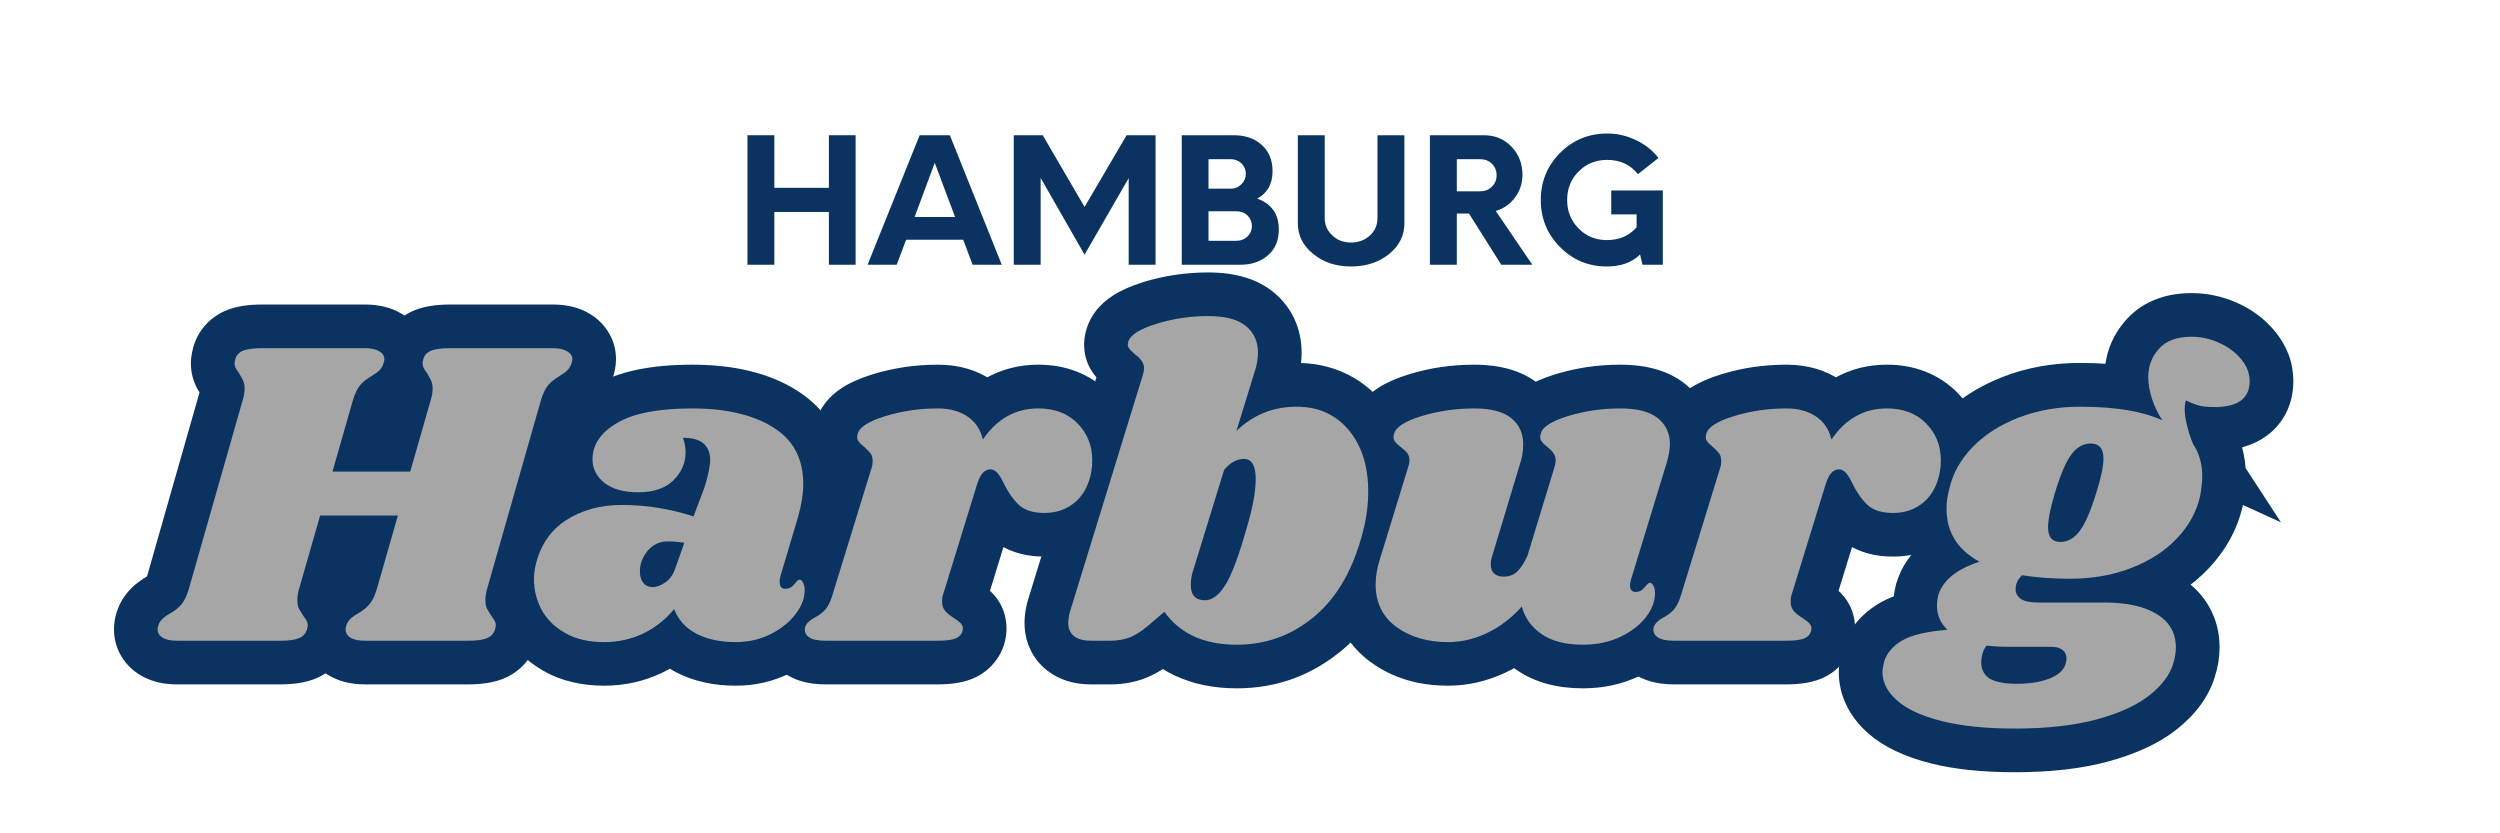
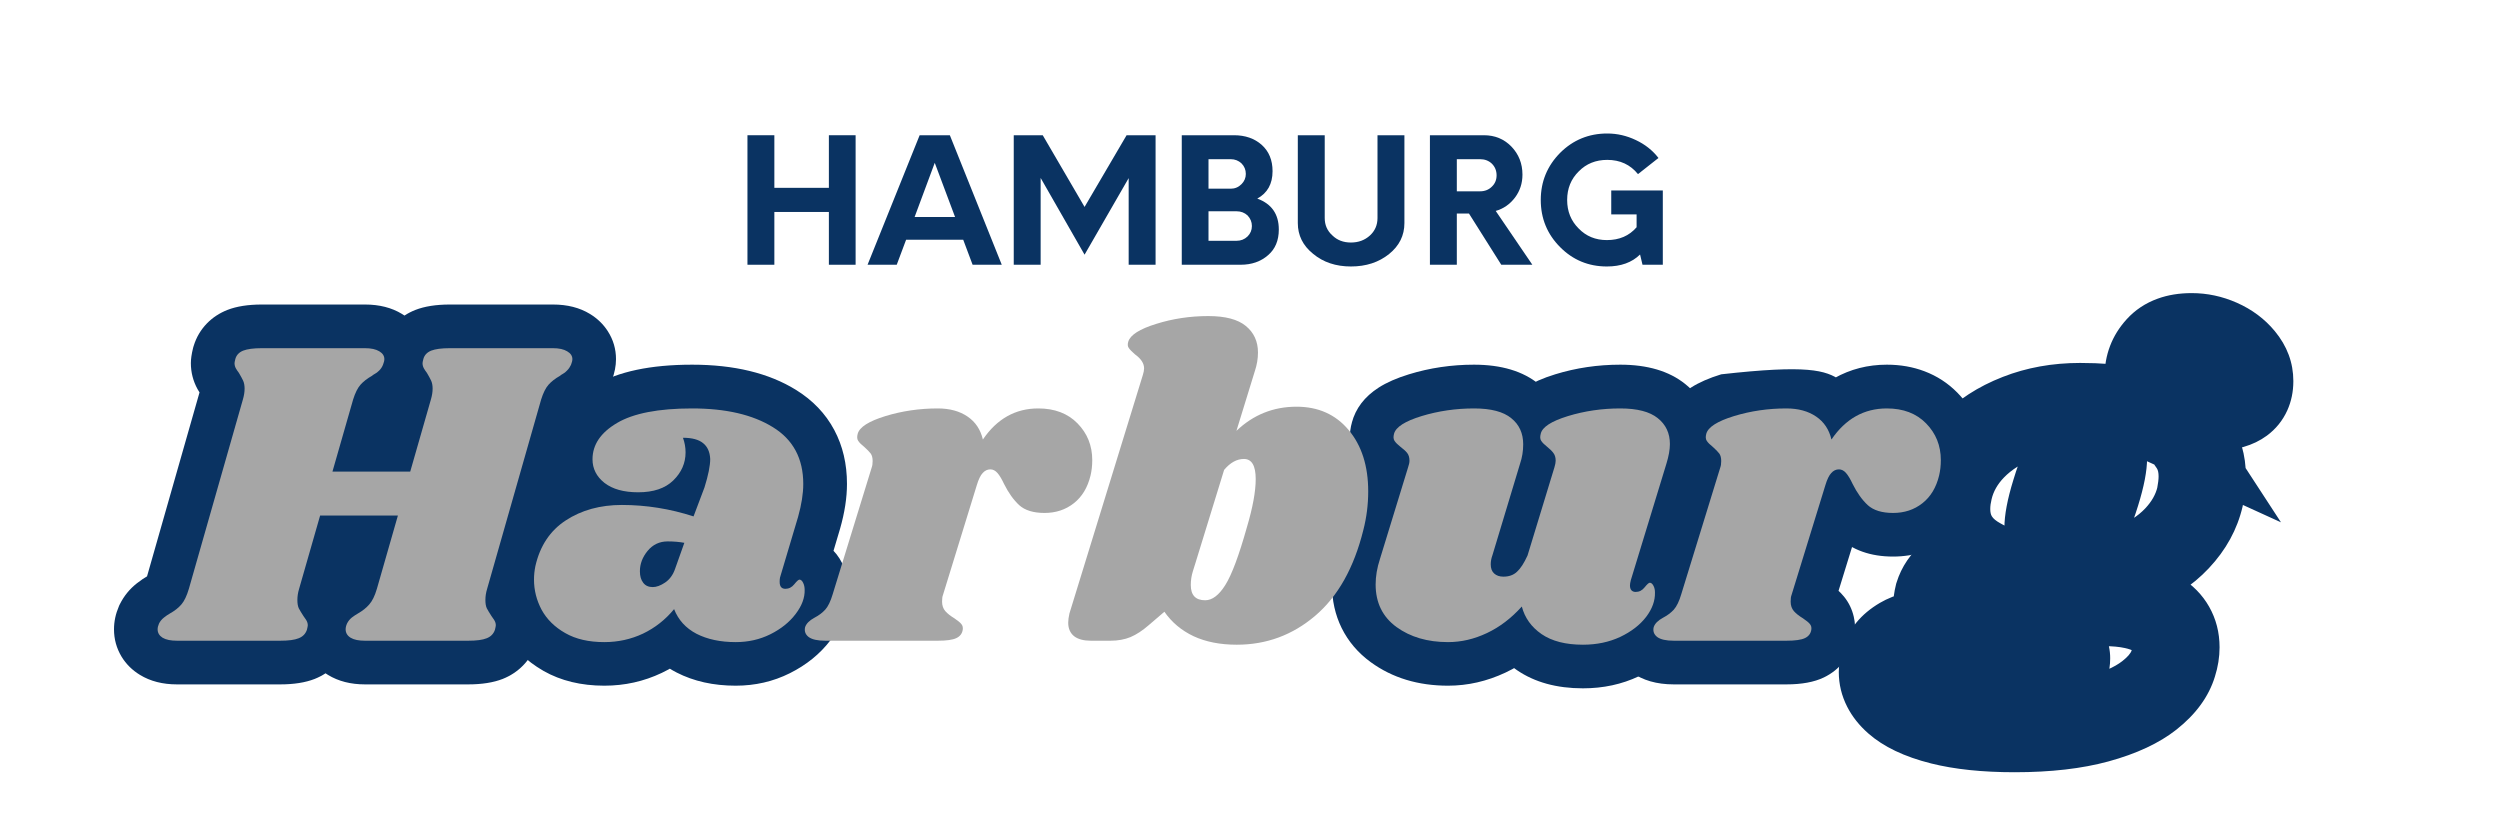
<svg xmlns="http://www.w3.org/2000/svg" width="300" zoomAndPan="magnify" viewBox="0 0 224.88 75" height="100" preserveAspectRatio="xMidYMid meet" version="1.2">
  <defs>
    <clipPath id="801637f9cd">
      <path d="M 85 20 L 85.879 20 L 85.879 21 L 85 21 Z M 85 20 " />
    </clipPath>
    <clipPath id="e456bd3e24">
      <rect x="0" width="86" y="0" height="27" />
    </clipPath>
  </defs>
  <g id="3427e59a19">
    <g style="fill:#0a3362;fill-opacity:1;">
      <g transform="translate(15.157, 57.665)">
        <path style="stroke:none" d="M 34.551 -30.258 C 35.84 -30.258 36.949 -29.977 37.879 -29.41 C 38.551 -29 39.086 -28.48 39.488 -27.852 C 39.977 -27.09 40.223 -26.25 40.223 -25.34 C 40.223 -24.734 40.098 -24.102 39.852 -23.449 L 39.82 -23.363 L 39.785 -23.281 C 39.508 -22.633 39.117 -22.055 38.617 -21.555 C 38.211 -21.148 37.789 -20.828 37.352 -20.582 C 37.551 -20.695 37.758 -20.855 37.965 -21.062 L 37.582 -20.68 L 37.113 -20.414 C 37.066 -20.387 37.031 -20.367 37.008 -20.348 C 37.02 -20.359 37.039 -20.379 37.066 -20.406 C 37.176 -20.527 37.258 -20.637 37.305 -20.738 C 37.293 -20.711 37.273 -20.652 37.246 -20.559 L 32.402 -3.586 C 32.395 -3.57 32.395 -3.598 32.395 -3.676 C 32.395 -3.98 32.301 -4.312 32.117 -4.684 C 32.148 -4.617 32.223 -4.5 32.332 -4.324 L 29.02 -2.215 L 31.797 -4.992 C 31.988 -4.801 32.211 -4.52 32.465 -4.152 C 33.051 -3.309 33.344 -2.387 33.344 -1.383 C 33.344 -1.008 33.277 -0.559 33.145 -0.035 L 33.098 0.152 L 33.035 0.332 C 32.777 1.055 32.387 1.688 31.863 2.223 C 31.344 2.754 30.73 3.16 30.02 3.441 C 29.188 3.766 28.156 3.93 26.922 3.93 L 17.633 3.93 C 16.344 3.93 15.234 3.645 14.305 3.078 C 13.605 2.652 13.051 2.105 12.645 1.434 C 12.191 0.68 11.965 -0.141 11.965 -1.027 C 11.965 -1.723 12.109 -2.41 12.398 -3.09 L 12.445 -3.195 L 12.496 -3.301 C 12.863 -4.035 13.371 -4.656 14.02 -5.164 C 14.355 -5.43 14.699 -5.66 15.051 -5.863 C 15.098 -5.891 15.129 -5.906 15.141 -5.918 C 15.117 -5.898 15.094 -5.875 15.062 -5.84 C 14.961 -5.723 14.891 -5.621 14.848 -5.535 C 14.867 -5.578 14.895 -5.652 14.926 -5.766 L 16.82 -12.352 L 20.598 -11.266 L 20.598 -7.34 L 13.602 -7.34 L 13.602 -11.266 L 17.375 -10.184 L 15.477 -3.578 C 15.477 -3.566 15.473 -3.598 15.473 -3.676 C 15.473 -3.98 15.383 -4.312 15.195 -4.684 C 15.227 -4.617 15.301 -4.5 15.414 -4.324 L 12.098 -2.215 L 14.875 -4.992 C 15.07 -4.801 15.293 -4.52 15.547 -4.152 C 16.129 -3.309 16.422 -2.387 16.422 -1.383 C 16.422 -1.008 16.355 -0.559 16.227 -0.035 L 16.18 0.152 L 16.113 0.332 C 15.855 1.055 15.465 1.688 14.941 2.223 C 14.422 2.754 13.809 3.16 13.098 3.441 C 12.27 3.766 11.234 3.93 10.004 3.93 L 0.711 3.93 C -0.578 3.93 -1.688 3.645 -2.617 3.078 C -3.316 2.652 -3.867 2.105 -4.277 1.434 C -4.73 0.68 -4.957 -0.141 -4.957 -1.027 C -4.957 -1.723 -4.812 -2.41 -4.52 -3.09 L -4.477 -3.195 L -4.422 -3.301 C -4.055 -4.035 -3.547 -4.656 -2.902 -5.164 C -2.566 -5.43 -2.223 -5.66 -1.871 -5.863 C -1.82 -5.891 -1.793 -5.906 -1.781 -5.918 C -1.801 -5.898 -1.828 -5.875 -1.859 -5.84 C -1.957 -5.723 -2.031 -5.621 -2.07 -5.535 C -2.051 -5.578 -2.027 -5.652 -1.992 -5.766 L 2.863 -22.781 C 2.867 -22.801 2.871 -22.77 2.871 -22.691 C 2.871 -22.402 2.949 -22.09 3.102 -21.762 C 3.066 -21.836 3.004 -21.945 2.918 -22.094 L 6.285 -24.117 L 3.219 -21.66 C 2.969 -21.973 2.75 -22.301 2.559 -22.648 C 2.16 -23.379 1.961 -24.16 1.961 -24.984 C 1.961 -25.359 2.027 -25.809 2.156 -26.332 L 2.184 -26.438 L 2.215 -26.535 C 2.453 -27.312 2.852 -27.984 3.41 -28.562 C 3.922 -29.086 4.535 -29.488 5.246 -29.77 C 6.074 -30.094 7.109 -30.258 8.34 -30.258 L 17.633 -30.258 C 18.922 -30.258 20.031 -29.977 20.961 -29.41 C 21.629 -29 22.168 -28.48 22.57 -27.852 C 23.059 -27.09 23.301 -26.25 23.301 -25.34 C 23.301 -24.734 23.18 -24.102 22.934 -23.449 L 22.898 -23.363 L 22.863 -23.281 C 22.586 -22.633 22.195 -22.055 21.695 -21.555 C 21.289 -21.148 20.867 -20.828 20.43 -20.582 C 20.633 -20.695 20.836 -20.855 21.043 -21.062 L 20.66 -20.68 L 20.191 -20.414 C 20.145 -20.387 20.109 -20.367 20.086 -20.348 C 20.102 -20.359 20.121 -20.379 20.145 -20.406 C 20.254 -20.527 20.336 -20.637 20.387 -20.738 C 20.371 -20.711 20.352 -20.652 20.324 -20.559 L 18.484 -14.137 L 14.707 -15.219 L 14.707 -19.148 L 21.703 -19.148 L 21.703 -15.219 L 17.926 -16.305 L 19.785 -22.785 C 19.789 -22.801 19.793 -22.77 19.793 -22.691 C 19.793 -22.402 19.867 -22.09 20.02 -21.762 C 19.988 -21.836 19.926 -21.945 19.836 -22.094 L 23.207 -24.117 L 20.137 -21.66 C 19.891 -21.973 19.668 -22.301 19.48 -22.648 C 19.082 -23.379 18.883 -24.16 18.883 -24.984 C 18.883 -25.359 18.949 -25.809 19.078 -26.332 L 19.105 -26.438 L 19.133 -26.535 C 19.375 -27.312 19.773 -27.984 20.332 -28.562 C 20.844 -29.086 21.453 -29.488 22.164 -29.77 C 22.996 -30.094 24.027 -30.258 25.262 -30.258 Z M 34.551 -22.402 L 25.262 -22.402 C 25.062 -22.402 24.91 -22.395 24.805 -22.379 C 24.797 -22.379 24.789 -22.379 24.785 -22.375 C 24.793 -22.379 24.801 -22.379 24.816 -22.383 C 24.883 -22.398 24.957 -22.422 25.039 -22.453 C 25.379 -22.59 25.688 -22.797 25.965 -23.082 C 26.285 -23.41 26.512 -23.793 26.645 -24.227 L 22.891 -25.379 L 26.703 -24.43 C 26.691 -24.383 26.684 -24.359 26.684 -24.352 C 26.723 -24.543 26.742 -24.754 26.742 -24.984 C 26.742 -25.496 26.621 -25.973 26.379 -26.414 C 26.348 -26.469 26.312 -26.523 26.273 -26.57 L 26.441 -26.363 L 26.574 -26.137 C 26.805 -25.758 26.992 -25.406 27.141 -25.086 C 27.48 -24.359 27.648 -23.562 27.648 -22.691 C 27.648 -21.98 27.547 -21.293 27.34 -20.621 L 24.664 -11.293 L 9.492 -11.293 L 12.805 -22.848 C 13.16 -24.02 13.668 -24.965 14.328 -25.691 C 14.879 -26.293 15.547 -26.82 16.34 -27.262 L 18.266 -23.84 L 15.484 -26.617 C 15.797 -26.93 16.176 -27.207 16.613 -27.453 C 16.41 -27.34 16.254 -27.227 16.137 -27.113 C 15.926 -26.898 15.762 -26.652 15.641 -26.375 L 19.254 -24.828 L 15.574 -26.207 C 15.484 -25.973 15.441 -25.684 15.441 -25.34 C 15.441 -24.723 15.609 -24.148 15.945 -23.621 C 16.199 -23.227 16.508 -22.922 16.875 -22.695 C 17.102 -22.559 17.324 -22.465 17.543 -22.418 C 17.586 -22.41 17.625 -22.402 17.656 -22.398 L 17.66 -22.398 C 17.652 -22.398 17.645 -22.402 17.633 -22.402 L 8.34 -22.402 C 8.145 -22.402 7.992 -22.395 7.883 -22.379 C 7.875 -22.379 7.867 -22.379 7.863 -22.375 C 7.871 -22.379 7.883 -22.379 7.895 -22.383 C 7.961 -22.398 8.035 -22.422 8.117 -22.453 C 8.461 -22.59 8.766 -22.797 9.043 -23.082 C 9.363 -23.41 9.594 -23.793 9.727 -24.227 L 5.969 -25.379 L 9.781 -24.43 C 9.77 -24.383 9.766 -24.359 9.762 -24.352 C 9.801 -24.543 9.82 -24.754 9.82 -24.984 C 9.82 -25.496 9.699 -25.973 9.457 -26.414 C 9.426 -26.469 9.391 -26.523 9.355 -26.57 L 9.52 -26.363 L 9.656 -26.137 C 9.883 -25.758 10.07 -25.406 10.223 -25.086 C 10.559 -24.359 10.73 -23.562 10.73 -22.691 C 10.73 -21.98 10.625 -21.293 10.422 -20.625 L 5.551 -3.566 C 5.207 -2.379 4.711 -1.422 4.07 -0.684 C 3.512 -0.039 2.828 0.508 2.027 0.961 C 2.012 0.969 1.984 0.988 1.953 1.016 C 2.23 0.797 2.449 0.531 2.605 0.215 L -0.91 -1.543 L 2.703 0.008 C 2.836 -0.305 2.902 -0.648 2.902 -1.027 C 2.902 -1.602 2.75 -2.137 2.445 -2.637 C 2.191 -3.059 1.867 -3.391 1.469 -3.633 C 1.242 -3.77 1.02 -3.863 0.801 -3.91 C 0.758 -3.922 0.719 -3.926 0.688 -3.93 L 0.684 -3.93 C 0.691 -3.93 0.699 -3.93 0.711 -3.93 L 10.004 -3.93 C 10.199 -3.93 10.352 -3.938 10.461 -3.949 C 10.469 -3.953 10.477 -3.953 10.48 -3.953 C 10.473 -3.953 10.461 -3.949 10.449 -3.945 C 10.383 -3.93 10.309 -3.906 10.227 -3.875 C 9.887 -3.742 9.582 -3.535 9.312 -3.262 C 9.039 -2.98 8.84 -2.664 8.715 -2.309 L 12.414 -0.988 L 8.602 -1.941 C 8.613 -1.984 8.617 -2.012 8.621 -2.016 C 8.582 -1.828 8.562 -1.617 8.562 -1.383 C 8.562 -0.75 8.738 -0.184 9.086 0.32 C 9.047 0.262 9.02 0.223 9.004 0.203 C 9.086 0.316 9.191 0.438 9.32 0.566 L 9.016 0.258 L 8.781 -0.105 C 8.527 -0.508 8.32 -0.863 8.168 -1.168 C 7.801 -1.906 7.613 -2.742 7.613 -3.676 C 7.613 -4.387 7.719 -5.078 7.926 -5.75 L 10.641 -15.195 L 25.816 -15.195 L 22.473 -3.566 C 22.125 -2.379 21.633 -1.422 20.992 -0.684 C 20.43 -0.039 19.75 0.508 18.949 0.961 C 18.934 0.969 18.906 0.988 18.875 1.016 C 19.152 0.797 19.367 0.531 19.527 0.215 L 16.012 -1.543 L 19.621 0.008 C 19.754 -0.305 19.82 -0.648 19.82 -1.027 C 19.82 -1.602 19.672 -2.137 19.367 -2.637 C 19.113 -3.059 18.785 -3.391 18.391 -3.633 C 18.164 -3.77 17.941 -3.863 17.723 -3.91 C 17.68 -3.922 17.641 -3.926 17.609 -3.93 L 17.605 -3.93 C 17.609 -3.93 17.621 -3.93 17.633 -3.93 L 26.922 -3.93 C 27.121 -3.93 27.273 -3.938 27.383 -3.949 C 27.391 -3.953 27.395 -3.953 27.398 -3.953 C 27.391 -3.953 27.383 -3.949 27.371 -3.945 C 27.305 -3.93 27.227 -3.906 27.145 -3.875 C 26.805 -3.742 26.5 -3.535 26.234 -3.262 C 25.961 -2.98 25.762 -2.664 25.633 -2.309 L 29.336 -0.988 L 25.523 -1.941 C 25.535 -1.984 25.539 -2.012 25.539 -2.016 C 25.504 -1.828 25.484 -1.617 25.484 -1.383 C 25.484 -0.75 25.656 -0.184 26.004 0.32 C 25.965 0.262 25.938 0.223 25.922 0.203 C 26.004 0.316 26.109 0.438 26.238 0.566 L 25.934 0.258 L 25.703 -0.105 C 25.445 -0.508 25.242 -0.863 25.09 -1.168 C 24.719 -1.906 24.535 -2.742 24.535 -3.676 C 24.535 -4.387 24.637 -5.074 24.844 -5.742 L 29.727 -22.848 C 30.082 -24.02 30.59 -24.965 31.25 -25.691 C 31.797 -26.293 32.469 -26.82 33.258 -27.262 L 35.184 -23.84 L 32.406 -26.617 C 32.719 -26.93 33.094 -27.207 33.535 -27.453 C 33.332 -27.34 33.172 -27.227 33.059 -27.113 C 32.848 -26.898 32.684 -26.652 32.562 -26.375 L 36.172 -24.828 L 32.496 -26.207 C 32.406 -25.973 32.363 -25.684 32.363 -25.34 C 32.363 -24.723 32.531 -24.148 32.867 -23.621 C 33.117 -23.227 33.426 -22.922 33.793 -22.695 C 34.02 -22.559 34.242 -22.465 34.461 -22.418 C 34.508 -22.41 34.543 -22.402 34.578 -22.398 L 34.582 -22.398 C 34.574 -22.398 34.562 -22.402 34.551 -22.402 Z M 34.551 -22.402 " />
      </g>
    </g>
    <g style="fill:#0a3362;fill-opacity:1;">
      <g transform="translate(48.125, 57.665)">
        <path style="stroke:none" d="M 14.113 -24.844 C 17.887 -24.844 21 -24.09 23.449 -22.578 C 24.961 -21.645 26.113 -20.441 26.902 -18.961 C 27.664 -17.531 28.043 -15.914 28.043 -14.113 C 28.043 -12.879 27.836 -11.527 27.418 -10.07 L 25.785 -4.574 L 22.02 -5.691 L 25.832 -4.738 C 25.883 -4.949 25.91 -5.133 25.91 -5.297 C 25.91 -5.539 25.875 -5.789 25.805 -6.047 C 25.684 -6.504 25.465 -6.922 25.16 -7.301 C 24.781 -7.766 24.316 -8.113 23.762 -8.34 C 23.348 -8.508 22.926 -8.594 22.496 -8.594 C 22.02 -8.594 21.57 -8.484 21.145 -8.266 C 20.785 -8.082 20.488 -7.844 20.25 -7.551 C 20.488 -7.844 20.715 -8.09 20.938 -8.293 C 21.762 -9.047 22.703 -9.426 23.762 -9.426 C 24.766 -9.426 25.66 -9.102 26.441 -8.461 C 26.926 -8.059 27.316 -7.566 27.609 -6.977 C 27.98 -6.238 28.164 -5.441 28.164 -4.586 L 24.234 -4.586 L 28.16 -4.73 C 28.223 -3.078 27.684 -1.504 26.539 -0.02 C 25.605 1.199 24.395 2.176 22.906 2.922 C 21.406 3.672 19.777 4.047 18.027 4.047 C 16.023 4.047 14.254 3.652 12.715 2.863 C 10.844 1.902 9.543 0.461 8.816 -1.457 L 12.492 -2.848 L 15.512 -0.332 C 14.352 1.059 12.973 2.137 11.375 2.895 C 9.758 3.664 8.035 4.047 6.207 4.047 C 4.117 4.047 2.297 3.605 0.742 2.723 C -0.859 1.809 -2.07 0.594 -2.887 -0.926 C -3.66 -2.363 -4.047 -3.887 -4.047 -5.496 C -4.047 -6.176 -3.984 -6.84 -3.852 -7.492 L -3.828 -7.609 C -3.508 -8.984 -2.988 -10.211 -2.266 -11.297 C -1.508 -12.426 -0.555 -13.367 0.598 -14.121 C 2.66 -15.469 5.059 -16.145 7.789 -16.145 C 10.391 -16.145 12.945 -15.738 15.445 -14.926 L 14.23 -11.188 L 10.559 -12.578 L 11.547 -15.188 L 15.219 -13.797 L 11.469 -14.961 C 11.598 -15.383 11.695 -15.746 11.754 -16.039 C 11.789 -16.215 11.805 -16.324 11.805 -16.367 L 15.734 -16.367 L 11.809 -16.203 C 11.816 -16.02 11.867 -15.82 11.965 -15.602 C 12.121 -15.254 12.348 -14.961 12.648 -14.723 C 12.887 -14.531 13.121 -14.406 13.359 -14.344 C 13.391 -14.336 13.414 -14.332 13.422 -14.328 C 13.391 -14.332 13.344 -14.336 13.285 -14.336 L 13.285 -18.266 L 16.961 -19.645 C 17.289 -18.777 17.449 -17.883 17.449 -16.961 C 17.449 -15.926 17.246 -14.945 16.844 -14.02 C 16.449 -13.125 15.883 -12.316 15.141 -11.602 C 13.641 -10.156 11.68 -9.434 9.25 -9.434 C 7.059 -9.434 5.242 -9.996 3.805 -11.117 C 2.992 -11.754 2.359 -12.504 1.918 -13.371 C 1.445 -14.285 1.211 -15.273 1.211 -16.328 C 1.211 -17.789 1.617 -19.121 2.438 -20.332 C 3.137 -21.371 4.109 -22.258 5.359 -22.992 C 7.449 -24.227 10.367 -24.844 14.113 -24.844 Z M 14.113 -16.984 C 12.848 -16.984 11.777 -16.898 10.895 -16.73 C 10.211 -16.598 9.695 -16.43 9.348 -16.223 C 9.199 -16.137 9.078 -16.051 8.992 -15.977 C 8.969 -15.957 8.953 -15.938 8.941 -15.926 C 8.941 -15.926 8.945 -15.93 8.949 -15.938 C 9.027 -16.055 9.07 -16.184 9.07 -16.328 C 9.07 -16.539 9.016 -16.75 8.906 -16.961 C 8.824 -17.121 8.738 -17.238 8.648 -17.309 C 8.613 -17.336 8.582 -17.355 8.555 -17.367 L 8.551 -17.371 C 8.559 -17.367 8.574 -17.363 8.59 -17.359 C 8.746 -17.312 8.965 -17.293 9.25 -17.293 C 9.508 -17.293 9.695 -17.312 9.812 -17.352 C 9.781 -17.344 9.742 -17.312 9.688 -17.258 C 9.695 -17.266 9.699 -17.273 9.703 -17.277 C 9.703 -17.277 9.699 -17.273 9.695 -17.266 C 9.68 -17.242 9.66 -17.207 9.645 -17.172 C 9.609 -17.09 9.59 -17.02 9.59 -16.961 C 9.59 -16.934 9.598 -16.906 9.605 -16.887 L 7.613 -22.195 L 13.285 -22.195 C 15.02 -22.195 16.445 -21.75 17.555 -20.859 C 18.254 -20.301 18.781 -19.613 19.148 -18.793 C 19.457 -18.102 19.625 -17.344 19.66 -16.531 L 19.664 -16.449 L 19.664 -16.367 C 19.664 -15.363 19.434 -14.121 18.973 -12.637 L 18.938 -12.52 L 16.578 -6.293 L 13.02 -7.453 C 11.305 -8.008 9.562 -8.285 7.789 -8.285 C 6.617 -8.285 5.656 -8.039 4.898 -7.543 C 4.367 -7.199 4.012 -6.629 3.828 -5.832 L 0 -6.723 L 3.852 -5.949 C 3.824 -5.809 3.812 -5.656 3.812 -5.496 C 3.812 -5.207 3.883 -4.926 4.031 -4.648 C 4.137 -4.457 4.336 -4.273 4.633 -4.105 C 4.98 -3.91 5.504 -3.812 6.207 -3.812 C 6.855 -3.812 7.453 -3.941 8 -4.199 C 8.559 -4.469 9.051 -4.855 9.473 -5.363 L 13.785 -10.535 L 16.168 -4.238 C 16.176 -4.219 16.18 -4.207 16.184 -4.199 C 16.184 -4.203 16.18 -4.203 16.18 -4.207 C 16.195 -4.188 16.238 -4.16 16.305 -4.129 C 16.715 -3.918 17.289 -3.812 18.027 -3.812 C 18.543 -3.812 18.996 -3.91 19.395 -4.105 C 19.805 -4.312 20.109 -4.543 20.309 -4.805 C 20.34 -4.848 20.367 -4.883 20.383 -4.914 C 20.379 -4.906 20.375 -4.895 20.371 -4.883 C 20.32 -4.754 20.301 -4.605 20.309 -4.441 L 20.305 -4.512 L 20.305 -4.586 C 20.305 -4.203 20.398 -3.828 20.582 -3.461 C 20.785 -3.055 21.07 -2.699 21.445 -2.395 C 22.113 -1.84 22.887 -1.566 23.762 -1.566 C 24.465 -1.566 25.113 -1.742 25.707 -2.102 C 25.906 -2.219 26.082 -2.348 26.234 -2.488 C 26.289 -2.539 26.336 -2.586 26.375 -2.625 C 26.375 -2.629 26.379 -2.633 26.379 -2.633 C 26.375 -2.625 26.367 -2.617 26.359 -2.609 C 25.898 -2.039 25.355 -1.594 24.727 -1.273 C 24.027 -0.914 23.285 -0.734 22.496 -0.734 C 21.895 -0.734 21.32 -0.848 20.777 -1.07 C 20.098 -1.348 19.523 -1.773 19.059 -2.344 C 18.387 -3.172 18.051 -4.156 18.051 -5.297 C 18.051 -5.777 18.105 -6.227 18.207 -6.645 L 18.23 -6.73 L 19.863 -12.227 C 20.078 -12.98 20.188 -13.609 20.188 -14.113 C 20.188 -14.605 20.113 -14.988 19.965 -15.266 C 19.844 -15.492 19.633 -15.699 19.328 -15.887 C 18.141 -16.617 16.402 -16.984 14.113 -16.984 Z M 11.898 -5.004 C 12.117 -5.004 12.344 -5.059 12.574 -5.168 C 12.812 -5.281 13.004 -5.426 13.148 -5.605 C 13.188 -5.652 13.223 -5.723 13.258 -5.816 C 13.312 -5.957 13.34 -6.098 13.34 -6.246 C 13.34 -6.699 13.176 -7.141 12.848 -7.574 C 12.555 -7.969 12.18 -8.273 11.723 -8.484 C 11.34 -8.664 10.949 -8.754 10.555 -8.754 C 10.258 -8.754 9.988 -8.707 9.734 -8.613 C 9.625 -8.574 9.539 -8.531 9.48 -8.492 C 9.293 -8.367 9.141 -8.215 9.016 -8.039 C 8.934 -7.93 8.875 -7.824 8.844 -7.727 L 9.699 -10.133 L 13.402 -8.816 L 12.719 -4.945 C 12.496 -4.984 12.223 -5.004 11.898 -5.004 Z M 11.898 -12.863 C 12.684 -12.863 13.41 -12.805 14.086 -12.684 L 18.664 -11.879 L 16.301 -5.242 C 15.836 -3.844 15.031 -2.762 13.887 -1.984 C 12.812 -1.258 11.703 -0.895 10.555 -0.895 C 9.793 -0.895 9.078 -1.051 8.41 -1.359 C 7.672 -1.703 7.055 -2.203 6.562 -2.859 C 5.84 -3.824 5.48 -4.953 5.48 -6.246 C 5.48 -7.836 6.004 -9.277 7.055 -10.566 C 7.66 -11.309 8.379 -11.879 9.219 -12.273 C 10.051 -12.668 10.941 -12.863 11.898 -12.863 Z M 11.898 -12.863 " />
      </g>
    </g>
    <g style="fill:#0a3362;fill-opacity:1;">
      <g transform="translate(73.977, 57.665)">
-         <path style="stroke:none" d="M 19.41 -24.844 C 20.629 -24.844 21.758 -24.645 22.797 -24.25 C 23.922 -23.824 24.906 -23.184 25.75 -22.328 C 26.562 -21.504 27.176 -20.566 27.594 -19.523 C 28 -18.5 28.203 -17.41 28.203 -16.25 C 28.203 -15.426 28.109 -14.645 27.926 -13.91 C 27.453 -11.965 26.492 -10.422 25.039 -9.285 C 23.59 -8.145 21.898 -7.574 19.965 -7.574 C 17.938 -7.574 16.293 -8.16 15.027 -9.328 C 14.16 -10.129 13.422 -11.137 12.812 -12.355 L 12.773 -12.441 C 12.723 -12.547 12.684 -12.625 12.652 -12.676 C 12.672 -12.641 12.715 -12.586 12.777 -12.516 C 13.023 -12.23 13.324 -12.004 13.68 -11.824 C 14.129 -11.602 14.602 -11.488 15.102 -11.488 C 15.539 -11.488 15.961 -11.582 16.363 -11.766 C 16.719 -11.926 17.023 -12.145 17.277 -12.414 C 17.453 -12.602 17.582 -12.785 17.668 -12.961 C 17.672 -12.973 17.676 -12.98 17.68 -12.988 C 17.68 -12.988 17.68 -12.984 17.676 -12.98 C 17.668 -12.953 17.652 -12.914 17.641 -12.867 L 14.539 -2.801 L 14.48 -2.652 C 14.613 -2.988 14.684 -3.277 14.684 -3.52 C 14.684 -3.789 14.633 -4.066 14.539 -4.344 C 14.418 -4.688 14.238 -4.996 13.996 -5.27 C 13.945 -5.324 13.902 -5.367 13.863 -5.398 C 13.871 -5.395 13.891 -5.383 13.918 -5.363 L 13.98 -5.324 L 14.039 -5.285 C 14.695 -4.848 15.203 -4.406 15.562 -3.957 C 15.988 -3.426 16.277 -2.824 16.43 -2.16 C 16.555 -1.621 16.582 -1.066 16.512 -0.5 L 16.496 -0.391 C 16.367 0.441 16.051 1.184 15.551 1.84 C 15.074 2.465 14.469 2.953 13.738 3.305 C 12.871 3.723 11.746 3.93 10.359 3.93 L 0.238 3.93 C -1.312 3.93 -2.582 3.562 -3.582 2.824 C -4.352 2.254 -4.902 1.531 -5.23 0.664 C -5.562 -0.207 -5.625 -1.109 -5.422 -2.051 L -5.379 -2.262 L -5.309 -2.469 C -4.871 -3.781 -3.965 -4.801 -2.59 -5.527 C -2.586 -5.531 -2.582 -5.531 -2.578 -5.535 C -2.578 -5.535 -2.582 -5.535 -2.586 -5.531 C -2.613 -5.508 -2.641 -5.484 -2.672 -5.449 C -2.793 -5.316 -2.879 -5.195 -2.93 -5.086 C -2.914 -5.117 -2.895 -5.188 -2.863 -5.289 L 0.719 -16.926 L 0.781 -17.074 C 0.645 -16.738 0.578 -16.438 0.578 -16.168 C 0.578 -15.973 0.605 -15.766 0.664 -15.551 C 0.766 -15.168 0.938 -14.812 1.188 -14.484 C 1.227 -14.434 1.254 -14.395 1.273 -14.379 C 1.238 -14.41 1.191 -14.457 1.129 -14.516 L 3.754 -17.434 L 1.301 -14.367 C 0.719 -14.832 0.266 -15.312 -0.066 -15.809 C -0.512 -16.473 -0.758 -17.211 -0.809 -18.02 C -0.844 -18.594 -0.773 -19.168 -0.602 -19.75 L 3.164 -18.621 L -0.641 -19.613 C -0.301 -20.906 0.504 -21.961 1.777 -22.781 C 2.496 -23.242 3.406 -23.641 4.5 -23.977 C 6.379 -24.555 8.332 -24.844 10.359 -24.844 C 12.25 -24.844 13.887 -24.371 15.266 -23.422 C 16.816 -22.363 17.812 -20.891 18.254 -19.008 L 14.43 -18.105 L 11.176 -20.309 C 12.152 -21.754 13.328 -22.863 14.695 -23.637 C 16.125 -24.441 17.695 -24.844 19.41 -24.844 Z M 19.41 -16.984 C 19.07 -16.984 18.785 -16.918 18.555 -16.789 C 18.262 -16.625 17.973 -16.328 17.684 -15.906 L 12.66 -8.473 L 10.605 -17.207 C 10.617 -17.18 10.637 -17.148 10.656 -17.117 C 10.707 -17.043 10.762 -16.984 10.824 -16.941 C 10.836 -16.934 10.844 -16.93 10.852 -16.926 C 10.844 -16.93 10.828 -16.934 10.809 -16.938 C 10.699 -16.969 10.547 -16.984 10.359 -16.984 C 9.117 -16.984 7.934 -16.812 6.805 -16.465 C 6.398 -16.34 6.141 -16.242 6.027 -16.172 C 6.137 -16.238 6.254 -16.348 6.375 -16.488 C 6.652 -16.809 6.852 -17.188 6.965 -17.629 L 6.945 -17.559 L 6.926 -17.492 C 7.02 -17.809 7.059 -18.148 7.035 -18.508 C 6.996 -19.109 6.809 -19.66 6.473 -20.168 C 6.379 -20.305 6.289 -20.418 6.199 -20.508 C 6.188 -20.52 6.18 -20.527 6.172 -20.535 C 6.18 -20.527 6.195 -20.516 6.211 -20.504 L 6.301 -20.43 L 6.383 -20.355 C 6.836 -19.945 7.199 -19.562 7.473 -19.199 C 8.113 -18.344 8.438 -17.332 8.438 -16.168 C 8.438 -15.426 8.316 -14.758 8.074 -14.156 L 4.43 -15.617 L 8.184 -14.461 L 4.68 -3.09 C 4.328 -1.879 3.816 -0.902 3.145 -0.164 C 2.574 0.461 1.891 0.988 1.086 1.418 C 1.211 1.352 1.344 1.25 1.484 1.109 C 1.781 0.809 2.004 0.445 2.145 0.016 L -1.582 -1.227 L 2.262 -0.402 C 2.383 -0.973 2.336 -1.543 2.117 -2.113 C 1.902 -2.688 1.559 -3.148 1.09 -3.496 C 0.801 -3.711 0.512 -3.852 0.223 -3.914 C 0.18 -3.926 0.152 -3.93 0.129 -3.934 C 0.156 -3.93 0.191 -3.93 0.238 -3.93 L 10.359 -3.93 C 10.57 -3.93 10.723 -3.938 10.82 -3.949 C 10.699 -3.934 10.539 -3.875 10.336 -3.781 C 9.934 -3.586 9.59 -3.301 9.305 -2.926 C 8.996 -2.523 8.805 -2.074 8.727 -1.586 L 12.609 -0.988 L 8.711 -1.477 C 8.668 -1.121 8.688 -0.758 8.773 -0.391 C 8.887 0.105 9.105 0.551 9.426 0.953 C 9.547 1.105 9.664 1.227 9.777 1.32 C 9.77 1.312 9.734 1.289 9.68 1.254 L 11.859 -2.016 L 9.801 1.332 C 9.125 0.914 8.559 0.449 8.102 -0.07 C 7.25 -1.035 6.824 -2.184 6.824 -3.52 C 6.824 -4.285 6.945 -4.969 7.184 -5.57 L 10.832 -4.113 L 7.078 -5.27 L 10.113 -15.125 C 10.449 -16.242 10.926 -17.129 11.543 -17.789 C 11.996 -18.27 12.512 -18.645 13.098 -18.914 C 13.73 -19.203 14.398 -19.348 15.102 -19.348 C 15.84 -19.348 16.535 -19.184 17.195 -18.855 C 17.762 -18.57 18.262 -18.184 18.691 -17.688 C 19.117 -17.203 19.516 -16.566 19.883 -15.785 L 16.328 -14.113 L 19.844 -15.871 C 20.023 -15.508 20.195 -15.254 20.355 -15.102 C 20.18 -15.266 20 -15.375 19.82 -15.434 C 19.801 -15.438 19.789 -15.441 19.773 -15.445 L 19.785 -15.441 C 19.828 -15.438 19.891 -15.434 19.965 -15.434 C 20.086 -15.434 20.16 -15.445 20.188 -15.465 L 20.18 -15.461 C 20.223 -15.531 20.262 -15.652 20.305 -15.816 C 20.332 -15.926 20.344 -16.07 20.344 -16.25 C 20.344 -16.402 20.328 -16.523 20.293 -16.613 C 20.27 -16.672 20.223 -16.742 20.152 -16.812 C 20.039 -16.926 19.789 -16.984 19.41 -16.984 Z M 19.41 -16.984 " />
-       </g>
+         </g>
    </g>
    <g style="fill:#0a3362;fill-opacity:1;">
      <g transform="translate(96.47, 57.665)">
-         <path style="stroke:none" d="M 20.164 -25 C 21.695 -25 23.109 -24.711 24.402 -24.133 C 25.73 -23.539 26.883 -22.664 27.855 -21.504 C 29.641 -19.375 30.535 -16.688 30.535 -13.441 C 30.535 -11.926 30.352 -10.441 29.977 -8.988 C 28.938 -4.789 27.074 -1.547 24.391 0.738 C 21.613 3.102 18.41 4.285 14.785 4.285 C 12.699 4.285 10.844 3.902 9.219 3.141 C 7.492 2.328 6.094 1.16 5.035 -0.367 L 8.262 -2.609 L 10.828 0.367 L 9.402 1.594 C 8.539 2.336 7.656 2.898 6.754 3.281 C 5.738 3.711 4.617 3.93 3.398 3.93 L 1.66 3.93 C 0.102 3.93 -1.207 3.516 -2.273 2.688 C -2.973 2.145 -3.5 1.469 -3.855 0.668 C -4.168 -0.043 -4.324 -0.805 -4.324 -1.621 C -4.324 -2.18 -4.246 -2.773 -4.09 -3.402 L -4.062 -3.504 L 2.582 -25.117 L 2.598 -25.16 C 2.543 -24.996 2.516 -24.777 2.516 -24.512 C 2.516 -23.953 2.66 -23.449 2.953 -23.008 C 3.082 -22.809 3.207 -22.664 3.328 -22.578 L 3.148 -22.707 L 2.984 -22.855 C 2.516 -23.277 2.148 -23.672 1.883 -24.039 C 1.387 -24.719 1.109 -25.484 1.051 -26.332 C 1.008 -26.945 1.09 -27.555 1.293 -28.164 L 5.02 -26.922 L 1.262 -28.066 C 1.637 -29.297 2.441 -30.305 3.676 -31.09 C 4.391 -31.547 5.289 -31.941 6.367 -32.277 C 8.238 -32.855 10.184 -33.145 12.215 -33.145 C 14.68 -33.145 16.637 -32.551 18.086 -31.367 C 18.918 -30.684 19.555 -29.863 19.988 -28.91 C 20.406 -27.992 20.613 -27.004 20.613 -25.934 C 20.613 -24.957 20.453 -23.988 20.133 -23.031 L 16.406 -24.273 L 20.16 -23.113 L 18.5 -17.738 L 14.746 -18.898 L 12.043 -21.75 C 13.168 -22.816 14.418 -23.625 15.781 -24.176 C 17.156 -24.727 18.613 -25 20.164 -25 Z M 20.164 -17.141 C 19.629 -17.141 19.145 -17.055 18.711 -16.883 C 18.273 -16.707 17.852 -16.426 17.449 -16.047 L 6.566 -5.727 L 12.664 -25.477 L 12.68 -25.516 C 12.73 -25.668 12.754 -25.805 12.754 -25.934 C 12.754 -25.867 12.781 -25.773 12.836 -25.656 C 12.906 -25.5 12.996 -25.375 13.109 -25.285 C 13.168 -25.234 13.227 -25.199 13.277 -25.172 C 13.258 -25.18 13.234 -25.188 13.207 -25.191 C 12.973 -25.254 12.641 -25.285 12.215 -25.285 C 10.977 -25.285 9.805 -25.113 8.695 -24.77 C 8.285 -24.645 8.02 -24.543 7.898 -24.465 C 7.992 -24.523 8.098 -24.617 8.207 -24.742 C 8.465 -25.031 8.656 -25.375 8.781 -25.777 L 8.766 -25.73 L 8.75 -25.68 C 8.871 -26.055 8.922 -26.449 8.891 -26.871 C 8.848 -27.527 8.629 -28.125 8.238 -28.66 C 8.184 -28.734 8.141 -28.789 8.105 -28.828 C 8.133 -28.797 8.18 -28.754 8.242 -28.695 L 5.613 -25.777 L 7.898 -28.973 C 8.574 -28.492 9.113 -27.941 9.52 -27.32 C 10.09 -26.453 10.375 -25.52 10.375 -24.512 C 10.375 -23.93 10.266 -23.316 10.055 -22.676 L 6.324 -23.918 L 10.082 -22.762 L 3.48 -1.297 L -0.277 -2.449 L 3.535 -1.5 C 3.531 -1.48 3.527 -1.465 3.523 -1.449 C 3.531 -1.496 3.535 -1.555 3.535 -1.621 C 3.535 -1.91 3.465 -2.207 3.332 -2.516 C 3.152 -2.918 2.895 -3.25 2.551 -3.516 C 2.316 -3.699 2.07 -3.824 1.82 -3.895 C 1.758 -3.91 1.703 -3.922 1.656 -3.93 L 3.398 -3.93 C 3.551 -3.93 3.645 -3.938 3.68 -3.953 C 3.836 -4.02 4.035 -4.152 4.277 -4.359 L 9.004 -8.434 L 11.488 -4.852 C 11.746 -4.48 12.105 -4.188 12.562 -3.973 C 13.129 -3.707 13.867 -3.574 14.785 -3.574 C 16.484 -3.574 17.988 -4.129 19.297 -5.246 C 20.695 -6.438 21.719 -8.336 22.363 -10.938 C 22.574 -11.75 22.676 -12.586 22.676 -13.441 C 22.676 -14.781 22.398 -15.785 21.84 -16.449 C 21.637 -16.688 21.422 -16.859 21.191 -16.961 C 20.922 -17.082 20.578 -17.141 20.164 -17.141 Z M 11.926 -11.309 C 12.348 -12.738 12.555 -13.82 12.555 -14.547 C 12.555 -14.59 12.555 -14.621 12.555 -14.645 C 12.555 -14.637 12.559 -14.617 12.562 -14.59 C 12.605 -14.379 12.691 -14.156 12.832 -13.922 C 13.098 -13.469 13.469 -13.109 13.945 -12.836 C 14.414 -12.57 14.902 -12.438 15.418 -12.438 C 15.781 -12.438 16.109 -12.52 16.406 -12.684 C 16.492 -12.734 16.566 -12.785 16.629 -12.836 C 16.641 -12.848 16.652 -12.855 16.66 -12.863 C 16.656 -12.863 16.652 -12.859 16.648 -12.852 L 13.641 -15.379 L 17.395 -14.227 L 14.824 -5.848 L 14.578 -5.062 C 14.57 -5.031 14.562 -5.016 14.562 -5.02 C 14.562 -5.191 14.531 -5.383 14.465 -5.594 C 14.34 -5.996 14.125 -6.355 13.82 -6.68 C 13.492 -7.023 13.113 -7.273 12.68 -7.43 C 12.418 -7.52 12.172 -7.566 11.938 -7.566 C 11.371 -7.566 10.891 -7.414 10.488 -7.109 C 10.418 -7.059 10.367 -7.012 10.336 -6.973 C 10.355 -7 10.391 -7.047 10.43 -7.113 C 10.578 -7.348 10.766 -7.77 10.996 -8.383 C 11.281 -9.145 11.586 -10.105 11.914 -11.262 Z M 19.477 -9.137 C 18.664 -6.242 17.867 -4.172 17.086 -2.93 C 16.543 -2.066 15.93 -1.375 15.246 -0.855 C 14.242 -0.09 13.141 0.293 11.938 0.293 C 11.273 0.293 10.645 0.188 10.059 -0.02 C 9.297 -0.289 8.645 -0.711 8.102 -1.289 C 7.172 -2.273 6.707 -3.52 6.707 -5.02 C 6.707 -5.867 6.832 -6.672 7.086 -7.43 L 7.312 -8.148 L 10.117 -17.293 L 10.629 -17.906 C 11.219 -18.605 11.871 -19.156 12.59 -19.555 C 13.48 -20.051 14.422 -20.297 15.418 -20.297 C 16.289 -20.297 17.09 -20.086 17.824 -19.672 C 18.57 -19.246 19.164 -18.656 19.605 -17.902 C 20.145 -16.984 20.414 -15.867 20.414 -14.547 C 20.414 -13.062 20.098 -11.246 19.465 -9.09 Z M 19.477 -9.137 " />
-       </g>
+         </g>
    </g>
    <g style="fill:#0a3362;fill-opacity:1;">
      <g transform="translate(123.231, 57.665)">
        <path style="stroke:none" d="M 27.297 -4.504 C 27.293 -4.492 27.293 -4.488 27.289 -4.484 C 27.293 -4.496 27.297 -4.512 27.301 -4.531 C 27.32 -4.668 27.332 -4.816 27.332 -4.98 C 27.332 -5.297 27.281 -5.609 27.184 -5.926 C 27.039 -6.375 26.812 -6.777 26.5 -7.133 C 26.148 -7.535 25.723 -7.84 25.23 -8.051 C 24.805 -8.227 24.367 -8.316 23.918 -8.316 C 23.445 -8.316 22.992 -8.207 22.566 -7.988 C 22.207 -7.805 21.91 -7.566 21.676 -7.277 C 21.91 -7.566 22.141 -7.812 22.359 -8.016 C 23.188 -8.77 24.129 -9.148 25.184 -9.148 C 26.137 -9.148 26.992 -8.855 27.754 -8.277 C 28.258 -7.891 28.664 -7.406 28.98 -6.824 C 29.383 -6.07 29.586 -5.246 29.586 -4.348 L 25.656 -4.348 L 29.586 -4.488 C 29.645 -2.812 29.113 -1.242 27.988 0.23 C 27.051 1.461 25.793 2.449 24.215 3.195 C 22.684 3.922 21 4.285 19.176 4.285 C 16.809 4.285 14.828 3.738 13.234 2.648 C 11.5 1.457 10.379 -0.125 9.871 -2.109 L 13.68 -3.082 L 16.598 -0.457 C 15.297 0.992 13.836 2.098 12.211 2.863 C 10.535 3.652 8.809 4.047 7.035 4.047 C 4.34 4.047 2.023 3.344 0.082 1.934 C -1.066 1.098 -1.941 0.07 -2.543 -1.145 C -3.125 -2.328 -3.414 -3.633 -3.414 -5.059 C -3.414 -6.223 -3.215 -7.402 -2.816 -8.598 L 0.91 -7.352 L -2.848 -8.504 L -0.305 -16.812 L -0.289 -16.859 C -0.344 -16.691 -0.371 -16.477 -0.371 -16.207 C -0.371 -15.609 -0.164 -15.039 0.246 -14.504 C 0.324 -14.402 0.406 -14.312 0.484 -14.242 C 0.5 -14.227 0.516 -14.215 0.523 -14.207 C 0.523 -14.207 0.52 -14.211 0.516 -14.215 L 0.41 -14.289 L 0.312 -14.367 C -0.27 -14.832 -0.723 -15.312 -1.055 -15.809 C -1.5 -16.473 -1.746 -17.211 -1.797 -18.02 C -1.832 -18.594 -1.762 -19.168 -1.59 -19.75 L 2.176 -18.621 L -1.629 -19.613 C -1.289 -20.906 -0.484 -21.961 0.789 -22.781 C 1.508 -23.242 2.418 -23.641 3.512 -23.977 C 5.391 -24.555 7.344 -24.844 9.371 -24.844 C 11.832 -24.844 13.777 -24.258 15.211 -23.09 C 16.047 -22.41 16.68 -21.59 17.113 -20.629 C 17.523 -19.719 17.727 -18.734 17.727 -17.672 C 17.727 -16.641 17.566 -15.645 17.25 -14.691 L 13.52 -15.934 L 17.281 -14.793 L 14.758 -6.469 L 14.723 -6.367 C 14.773 -6.512 14.801 -6.68 14.801 -6.879 C 14.801 -7.176 14.742 -7.48 14.621 -7.793 C 14.441 -8.266 14.16 -8.668 13.777 -9.004 C 13.484 -9.262 13.156 -9.449 12.797 -9.57 C 12.531 -9.656 12.273 -9.699 12.02 -9.699 C 11.816 -9.699 11.605 -9.66 11.387 -9.582 C 11.09 -9.477 10.824 -9.316 10.59 -9.102 C 10.5 -9.023 10.445 -8.965 10.422 -8.93 C 10.477 -9.016 10.547 -9.145 10.625 -9.316 L 14.191 -7.668 L 10.434 -8.812 L 12.859 -16.809 L 12.875 -16.859 C 12.82 -16.691 12.793 -16.477 12.793 -16.207 C 12.793 -15.609 13 -15.039 13.41 -14.504 C 13.465 -14.438 13.512 -14.379 13.562 -14.336 L 13.559 -14.332 C 12.949 -14.82 12.48 -15.312 12.148 -15.809 C 11.707 -16.473 11.457 -17.211 11.406 -18.02 C 11.371 -18.594 11.441 -19.168 11.613 -19.75 L 15.379 -18.621 L 11.539 -19.457 C 11.832 -20.809 12.633 -21.91 13.941 -22.766 C 14.66 -23.234 15.57 -23.637 16.676 -23.977 C 18.555 -24.555 20.508 -24.844 22.535 -24.844 C 24.98 -24.844 26.926 -24.266 28.367 -23.113 C 29.211 -22.438 29.852 -21.629 30.293 -20.688 C 30.719 -19.77 30.93 -18.777 30.93 -17.711 C 30.93 -16.816 30.766 -15.84 30.441 -14.777 L 27.242 -4.309 L 23.484 -5.457 Z M 19.695 -6.508 L 22.93 -17.086 C 23.023 -17.395 23.074 -17.605 23.074 -17.711 C 23.074 -17.617 23.105 -17.504 23.168 -17.367 C 23.246 -17.199 23.344 -17.07 23.461 -16.977 C 23.52 -16.926 23.574 -16.891 23.625 -16.867 C 23.617 -16.871 23.59 -16.879 23.547 -16.891 C 23.305 -16.953 22.969 -16.984 22.535 -16.984 C 21.293 -16.984 20.109 -16.812 18.984 -16.465 C 18.586 -16.344 18.336 -16.25 18.238 -16.188 C 18.363 -16.266 18.492 -16.387 18.625 -16.547 C 18.918 -16.898 19.113 -17.312 19.219 -17.785 L 19.188 -17.637 L 19.141 -17.492 C 19.238 -17.809 19.273 -18.148 19.25 -18.508 C 19.215 -19.109 19.027 -19.66 18.688 -20.168 C 18.598 -20.305 18.504 -20.418 18.414 -20.508 C 18.402 -20.52 18.395 -20.527 18.387 -20.535 C 18.398 -20.527 18.395 -20.527 18.383 -20.535 C 18.887 -20.145 19.305 -19.734 19.641 -19.297 C 20.316 -18.418 20.652 -17.391 20.652 -16.207 C 20.652 -15.625 20.547 -15.016 20.332 -14.375 L 16.605 -15.617 L 20.363 -14.477 L 17.875 -6.27 L 17.762 -6.023 C 17.223 -4.859 16.602 -3.957 15.898 -3.309 C 14.832 -2.332 13.539 -1.844 12.02 -1.844 C 10.691 -1.844 9.551 -2.258 8.602 -3.09 C 8.004 -3.613 7.562 -4.25 7.277 -4.996 C 7.055 -5.586 6.941 -6.211 6.941 -6.879 C 6.941 -7.605 7.074 -8.328 7.336 -9.051 L 11.031 -7.711 L 7.27 -8.848 L 9.777 -17.125 L 9.793 -17.176 C 9.844 -17.324 9.867 -17.492 9.867 -17.672 C 9.867 -17.609 9.895 -17.52 9.949 -17.402 C 10.023 -17.234 10.125 -17.098 10.246 -16.996 C 10.316 -16.941 10.379 -16.902 10.434 -16.875 L 10.438 -16.871 C 10.422 -16.879 10.398 -16.887 10.371 -16.891 C 10.133 -16.953 9.801 -16.984 9.371 -16.984 C 8.129 -16.984 6.945 -16.812 5.816 -16.465 C 5.41 -16.34 5.152 -16.242 5.039 -16.172 C 5.148 -16.238 5.266 -16.348 5.387 -16.488 C 5.664 -16.809 5.863 -17.188 5.977 -17.629 L 5.957 -17.559 L 5.938 -17.492 C 6.031 -17.809 6.07 -18.148 6.047 -18.508 C 6.008 -19.109 5.82 -19.66 5.484 -20.168 C 5.391 -20.305 5.301 -20.418 5.211 -20.508 C 5.199 -20.52 5.191 -20.527 5.184 -20.535 C 5.191 -20.527 5.207 -20.516 5.223 -20.504 L 2.766 -17.434 L 5.02 -20.652 C 5.613 -20.238 6.098 -19.785 6.477 -19.297 C 7.148 -18.418 7.488 -17.391 7.488 -16.207 C 7.488 -15.625 7.379 -15.016 7.168 -14.375 L 3.438 -15.617 L 7.195 -14.465 L 4.652 -6.156 L 4.637 -6.109 C 4.508 -5.723 4.441 -5.375 4.441 -5.059 C 4.441 -4.852 4.465 -4.703 4.508 -4.617 C 4.535 -4.562 4.598 -4.5 4.699 -4.426 C 5.266 -4.016 6.043 -3.812 7.035 -3.812 C 7.637 -3.812 8.246 -3.957 8.859 -4.246 C 9.531 -4.562 10.164 -5.051 10.758 -5.711 L 15.664 -11.164 L 17.484 -4.059 C 17.504 -3.984 17.57 -3.91 17.68 -3.832 C 17.758 -3.781 17.883 -3.73 18.051 -3.688 C 18.352 -3.613 18.727 -3.574 19.176 -3.574 C 19.824 -3.574 20.383 -3.684 20.852 -3.906 C 21.277 -4.109 21.578 -4.32 21.742 -4.539 C 21.77 -4.574 21.789 -4.602 21.801 -4.621 C 21.797 -4.613 21.789 -4.602 21.781 -4.578 C 21.742 -4.469 21.727 -4.344 21.73 -4.207 L 21.727 -4.277 L 21.727 -4.348 C 21.727 -3.926 21.84 -3.508 22.059 -3.098 C 22.281 -2.688 22.586 -2.332 22.98 -2.031 C 23.629 -1.539 24.363 -1.289 25.184 -1.289 C 25.891 -1.289 26.539 -1.469 27.133 -1.824 C 27.328 -1.941 27.504 -2.07 27.66 -2.215 C 27.715 -2.262 27.758 -2.309 27.797 -2.348 C 27.801 -2.352 27.801 -2.355 27.801 -2.355 C 27.797 -2.348 27.789 -2.34 27.781 -2.332 C 27.32 -1.762 26.777 -1.316 26.148 -0.996 C 25.453 -0.637 24.707 -0.461 23.918 -0.461 C 23.309 -0.461 22.73 -0.574 22.18 -0.805 C 21.562 -1.066 21.031 -1.453 20.586 -1.961 C 19.844 -2.805 19.477 -3.812 19.477 -4.98 C 19.477 -5.41 19.539 -5.887 19.672 -6.41 Z M 19.695 -6.508 " />
      </g>
    </g>
    <g style="fill:#0a3362;fill-opacity:1;">
      <g transform="translate(150.349, 57.665)">
-         <path style="stroke:none" d="M 19.41 -24.844 C 20.629 -24.844 21.758 -24.645 22.797 -24.25 C 23.922 -23.824 24.906 -23.184 25.75 -22.328 C 26.562 -21.504 27.176 -20.566 27.594 -19.523 C 28 -18.5 28.203 -17.41 28.203 -16.25 C 28.203 -15.426 28.109 -14.645 27.926 -13.91 C 27.453 -11.965 26.492 -10.422 25.039 -9.285 C 23.59 -8.145 21.898 -7.574 19.965 -7.574 C 17.938 -7.574 16.293 -8.16 15.027 -9.328 C 14.16 -10.129 13.422 -11.137 12.812 -12.355 L 12.773 -12.441 C 12.723 -12.547 12.684 -12.625 12.652 -12.676 C 12.672 -12.641 12.715 -12.586 12.777 -12.516 C 13.023 -12.23 13.324 -12.004 13.68 -11.824 C 14.129 -11.602 14.602 -11.488 15.102 -11.488 C 15.539 -11.488 15.961 -11.582 16.363 -11.766 C 16.719 -11.926 17.023 -12.145 17.277 -12.414 C 17.453 -12.602 17.582 -12.785 17.668 -12.961 C 17.672 -12.973 17.676 -12.98 17.68 -12.988 C 17.68 -12.988 17.68 -12.984 17.676 -12.98 C 17.668 -12.953 17.652 -12.914 17.641 -12.867 L 14.539 -2.801 L 14.48 -2.652 C 14.613 -2.988 14.684 -3.277 14.684 -3.52 C 14.684 -3.789 14.633 -4.066 14.539 -4.344 C 14.418 -4.688 14.238 -4.996 13.996 -5.27 C 13.945 -5.324 13.902 -5.367 13.863 -5.398 C 13.871 -5.395 13.891 -5.383 13.918 -5.363 L 13.98 -5.324 L 14.039 -5.285 C 14.695 -4.848 15.203 -4.406 15.562 -3.957 C 15.988 -3.426 16.277 -2.824 16.43 -2.16 C 16.555 -1.621 16.582 -1.066 16.512 -0.5 L 16.496 -0.391 C 16.367 0.441 16.051 1.184 15.551 1.84 C 15.074 2.465 14.469 2.953 13.738 3.305 C 12.871 3.723 11.746 3.93 10.359 3.93 L 0.238 3.93 C -1.312 3.93 -2.582 3.562 -3.582 2.824 C -4.352 2.254 -4.902 1.531 -5.23 0.664 C -5.562 -0.207 -5.625 -1.109 -5.422 -2.051 L -5.379 -2.262 L -5.309 -2.469 C -4.871 -3.781 -3.965 -4.801 -2.59 -5.527 C -2.586 -5.531 -2.582 -5.531 -2.578 -5.535 C -2.578 -5.535 -2.582 -5.535 -2.586 -5.531 C -2.613 -5.508 -2.641 -5.484 -2.672 -5.449 C -2.793 -5.316 -2.879 -5.195 -2.93 -5.086 C -2.914 -5.117 -2.895 -5.188 -2.863 -5.289 L 0.719 -16.926 L 0.781 -17.074 C 0.645 -16.738 0.578 -16.438 0.578 -16.168 C 0.578 -15.973 0.605 -15.766 0.664 -15.551 C 0.766 -15.168 0.938 -14.812 1.188 -14.484 C 1.227 -14.434 1.254 -14.395 1.273 -14.379 C 1.238 -14.41 1.191 -14.457 1.129 -14.516 L 3.754 -17.434 L 1.301 -14.367 C 0.719 -14.832 0.266 -15.312 -0.066 -15.809 C -0.512 -16.473 -0.758 -17.211 -0.809 -18.02 C -0.844 -18.594 -0.773 -19.168 -0.602 -19.75 L 3.164 -18.621 L -0.641 -19.613 C -0.301 -20.906 0.504 -21.961 1.777 -22.781 C 2.496 -23.242 3.406 -23.641 4.5 -23.977 C 6.379 -24.555 8.332 -24.844 10.359 -24.844 C 12.25 -24.844 13.887 -24.371 15.266 -23.422 C 16.816 -22.363 17.812 -20.891 18.254 -19.008 L 14.43 -18.105 L 11.176 -20.309 C 12.152 -21.754 13.328 -22.863 14.695 -23.637 C 16.125 -24.441 17.695 -24.844 19.41 -24.844 Z M 19.41 -16.984 C 19.07 -16.984 18.785 -16.918 18.555 -16.789 C 18.262 -16.625 17.973 -16.328 17.684 -15.906 L 12.66 -8.473 L 10.605 -17.207 C 10.617 -17.18 10.637 -17.148 10.656 -17.117 C 10.707 -17.043 10.762 -16.984 10.824 -16.941 C 10.836 -16.934 10.844 -16.93 10.852 -16.926 C 10.844 -16.93 10.828 -16.934 10.809 -16.938 C 10.699 -16.969 10.547 -16.984 10.359 -16.984 C 9.117 -16.984 7.934 -16.812 6.805 -16.465 C 6.398 -16.34 6.141 -16.242 6.027 -16.172 C 6.137 -16.238 6.254 -16.348 6.375 -16.488 C 6.652 -16.809 6.852 -17.188 6.965 -17.629 L 6.945 -17.559 L 6.926 -17.492 C 7.02 -17.809 7.059 -18.148 7.035 -18.508 C 6.996 -19.109 6.809 -19.66 6.473 -20.168 C 6.379 -20.305 6.289 -20.418 6.199 -20.508 C 6.188 -20.52 6.18 -20.527 6.172 -20.535 C 6.18 -20.527 6.195 -20.516 6.211 -20.504 L 6.301 -20.43 L 6.383 -20.355 C 6.836 -19.945 7.199 -19.562 7.473 -19.199 C 8.113 -18.344 8.438 -17.332 8.438 -16.168 C 8.438 -15.426 8.316 -14.758 8.074 -14.156 L 4.43 -15.617 L 8.184 -14.461 L 4.68 -3.09 C 4.328 -1.879 3.816 -0.902 3.145 -0.164 C 2.574 0.461 1.891 0.988 1.086 1.418 C 1.211 1.352 1.344 1.25 1.484 1.109 C 1.781 0.809 2.004 0.445 2.145 0.016 L -1.582 -1.227 L 2.262 -0.402 C 2.383 -0.973 2.336 -1.543 2.117 -2.113 C 1.902 -2.688 1.559 -3.148 1.09 -3.496 C 0.801 -3.711 0.512 -3.852 0.223 -3.914 C 0.18 -3.926 0.152 -3.93 0.129 -3.934 C 0.156 -3.93 0.191 -3.93 0.238 -3.93 L 10.359 -3.93 C 10.57 -3.93 10.723 -3.938 10.82 -3.949 C 10.699 -3.934 10.539 -3.875 10.336 -3.781 C 9.934 -3.586 9.59 -3.301 9.305 -2.926 C 8.996 -2.523 8.805 -2.074 8.727 -1.586 L 12.609 -0.988 L 8.711 -1.477 C 8.668 -1.121 8.688 -0.758 8.773 -0.391 C 8.887 0.105 9.105 0.551 9.426 0.953 C 9.547 1.105 9.664 1.227 9.777 1.32 C 9.77 1.312 9.734 1.289 9.68 1.254 L 11.859 -2.016 L 9.801 1.332 C 9.125 0.914 8.559 0.449 8.102 -0.07 C 7.25 -1.035 6.824 -2.184 6.824 -3.52 C 6.824 -4.285 6.945 -4.969 7.184 -5.57 L 10.832 -4.113 L 7.078 -5.27 L 10.113 -15.125 C 10.449 -16.242 10.926 -17.129 11.543 -17.789 C 11.996 -18.27 12.512 -18.645 13.098 -18.914 C 13.73 -19.203 14.398 -19.348 15.102 -19.348 C 15.84 -19.348 16.535 -19.184 17.195 -18.855 C 17.762 -18.57 18.262 -18.184 18.691 -17.688 C 19.117 -17.203 19.516 -16.566 19.883 -15.785 L 16.328 -14.113 L 19.844 -15.871 C 20.023 -15.508 20.195 -15.254 20.355 -15.102 C 20.18 -15.266 20 -15.375 19.82 -15.434 C 19.801 -15.438 19.789 -15.441 19.773 -15.445 L 19.785 -15.441 C 19.828 -15.438 19.891 -15.434 19.965 -15.434 C 20.086 -15.434 20.16 -15.445 20.188 -15.465 L 20.18 -15.461 C 20.223 -15.531 20.262 -15.652 20.305 -15.816 C 20.332 -15.926 20.344 -16.07 20.344 -16.25 C 20.344 -16.402 20.328 -16.523 20.293 -16.613 C 20.27 -16.672 20.223 -16.742 20.152 -16.812 C 20.039 -16.926 19.789 -16.984 19.41 -16.984 Z M 19.41 -16.984 " />
+         <path style="stroke:none" d="M 19.41 -24.844 C 20.629 -24.844 21.758 -24.645 22.797 -24.25 C 23.922 -23.824 24.906 -23.184 25.75 -22.328 C 26.562 -21.504 27.176 -20.566 27.594 -19.523 C 28 -18.5 28.203 -17.41 28.203 -16.25 C 28.203 -15.426 28.109 -14.645 27.926 -13.91 C 27.453 -11.965 26.492 -10.422 25.039 -9.285 C 23.59 -8.145 21.898 -7.574 19.965 -7.574 C 17.938 -7.574 16.293 -8.16 15.027 -9.328 C 14.16 -10.129 13.422 -11.137 12.812 -12.355 L 12.773 -12.441 C 12.723 -12.547 12.684 -12.625 12.652 -12.676 C 12.672 -12.641 12.715 -12.586 12.777 -12.516 C 13.023 -12.23 13.324 -12.004 13.68 -11.824 C 14.129 -11.602 14.602 -11.488 15.102 -11.488 C 15.539 -11.488 15.961 -11.582 16.363 -11.766 C 16.719 -11.926 17.023 -12.145 17.277 -12.414 C 17.453 -12.602 17.582 -12.785 17.668 -12.961 C 17.672 -12.973 17.676 -12.98 17.68 -12.988 C 17.68 -12.988 17.68 -12.984 17.676 -12.98 C 17.668 -12.953 17.652 -12.914 17.641 -12.867 L 14.539 -2.801 L 14.48 -2.652 C 14.613 -2.988 14.684 -3.277 14.684 -3.52 C 14.684 -3.789 14.633 -4.066 14.539 -4.344 C 14.418 -4.688 14.238 -4.996 13.996 -5.27 C 13.945 -5.324 13.902 -5.367 13.863 -5.398 C 13.871 -5.395 13.891 -5.383 13.918 -5.363 L 13.98 -5.324 L 14.039 -5.285 C 14.695 -4.848 15.203 -4.406 15.562 -3.957 C 15.988 -3.426 16.277 -2.824 16.43 -2.16 C 16.555 -1.621 16.582 -1.066 16.512 -0.5 L 16.496 -0.391 C 16.367 0.441 16.051 1.184 15.551 1.84 C 15.074 2.465 14.469 2.953 13.738 3.305 C 12.871 3.723 11.746 3.93 10.359 3.93 L 0.238 3.93 C -1.312 3.93 -2.582 3.562 -3.582 2.824 C -4.352 2.254 -4.902 1.531 -5.23 0.664 C -5.562 -0.207 -5.625 -1.109 -5.422 -2.051 L -5.379 -2.262 L -5.309 -2.469 C -4.871 -3.781 -3.965 -4.801 -2.59 -5.527 C -2.586 -5.531 -2.582 -5.531 -2.578 -5.535 C -2.578 -5.535 -2.582 -5.535 -2.586 -5.531 C -2.613 -5.508 -2.641 -5.484 -2.672 -5.449 C -2.793 -5.316 -2.879 -5.195 -2.93 -5.086 C -2.914 -5.117 -2.895 -5.188 -2.863 -5.289 L 0.719 -16.926 L 0.781 -17.074 C 0.645 -16.738 0.578 -16.438 0.578 -16.168 C 0.578 -15.973 0.605 -15.766 0.664 -15.551 C 0.766 -15.168 0.938 -14.812 1.188 -14.484 C 1.227 -14.434 1.254 -14.395 1.273 -14.379 C 1.238 -14.41 1.191 -14.457 1.129 -14.516 L 3.754 -17.434 L 1.301 -14.367 C 0.719 -14.832 0.266 -15.312 -0.066 -15.809 C -0.512 -16.473 -0.758 -17.211 -0.809 -18.02 C -0.844 -18.594 -0.773 -19.168 -0.602 -19.75 L 3.164 -18.621 L -0.641 -19.613 C -0.301 -20.906 0.504 -21.961 1.777 -22.781 C 2.496 -23.242 3.406 -23.641 4.5 -23.977 C 12.25 -24.844 13.887 -24.371 15.266 -23.422 C 16.816 -22.363 17.812 -20.891 18.254 -19.008 L 14.43 -18.105 L 11.176 -20.309 C 12.152 -21.754 13.328 -22.863 14.695 -23.637 C 16.125 -24.441 17.695 -24.844 19.41 -24.844 Z M 19.41 -16.984 C 19.07 -16.984 18.785 -16.918 18.555 -16.789 C 18.262 -16.625 17.973 -16.328 17.684 -15.906 L 12.66 -8.473 L 10.605 -17.207 C 10.617 -17.18 10.637 -17.148 10.656 -17.117 C 10.707 -17.043 10.762 -16.984 10.824 -16.941 C 10.836 -16.934 10.844 -16.93 10.852 -16.926 C 10.844 -16.93 10.828 -16.934 10.809 -16.938 C 10.699 -16.969 10.547 -16.984 10.359 -16.984 C 9.117 -16.984 7.934 -16.812 6.805 -16.465 C 6.398 -16.34 6.141 -16.242 6.027 -16.172 C 6.137 -16.238 6.254 -16.348 6.375 -16.488 C 6.652 -16.809 6.852 -17.188 6.965 -17.629 L 6.945 -17.559 L 6.926 -17.492 C 7.02 -17.809 7.059 -18.148 7.035 -18.508 C 6.996 -19.109 6.809 -19.66 6.473 -20.168 C 6.379 -20.305 6.289 -20.418 6.199 -20.508 C 6.188 -20.52 6.18 -20.527 6.172 -20.535 C 6.18 -20.527 6.195 -20.516 6.211 -20.504 L 6.301 -20.43 L 6.383 -20.355 C 6.836 -19.945 7.199 -19.562 7.473 -19.199 C 8.113 -18.344 8.438 -17.332 8.438 -16.168 C 8.438 -15.426 8.316 -14.758 8.074 -14.156 L 4.43 -15.617 L 8.184 -14.461 L 4.68 -3.09 C 4.328 -1.879 3.816 -0.902 3.145 -0.164 C 2.574 0.461 1.891 0.988 1.086 1.418 C 1.211 1.352 1.344 1.25 1.484 1.109 C 1.781 0.809 2.004 0.445 2.145 0.016 L -1.582 -1.227 L 2.262 -0.402 C 2.383 -0.973 2.336 -1.543 2.117 -2.113 C 1.902 -2.688 1.559 -3.148 1.09 -3.496 C 0.801 -3.711 0.512 -3.852 0.223 -3.914 C 0.18 -3.926 0.152 -3.93 0.129 -3.934 C 0.156 -3.93 0.191 -3.93 0.238 -3.93 L 10.359 -3.93 C 10.57 -3.93 10.723 -3.938 10.82 -3.949 C 10.699 -3.934 10.539 -3.875 10.336 -3.781 C 9.934 -3.586 9.59 -3.301 9.305 -2.926 C 8.996 -2.523 8.805 -2.074 8.727 -1.586 L 12.609 -0.988 L 8.711 -1.477 C 8.668 -1.121 8.688 -0.758 8.773 -0.391 C 8.887 0.105 9.105 0.551 9.426 0.953 C 9.547 1.105 9.664 1.227 9.777 1.32 C 9.77 1.312 9.734 1.289 9.68 1.254 L 11.859 -2.016 L 9.801 1.332 C 9.125 0.914 8.559 0.449 8.102 -0.07 C 7.25 -1.035 6.824 -2.184 6.824 -3.52 C 6.824 -4.285 6.945 -4.969 7.184 -5.57 L 10.832 -4.113 L 7.078 -5.27 L 10.113 -15.125 C 10.449 -16.242 10.926 -17.129 11.543 -17.789 C 11.996 -18.27 12.512 -18.645 13.098 -18.914 C 13.73 -19.203 14.398 -19.348 15.102 -19.348 C 15.84 -19.348 16.535 -19.184 17.195 -18.855 C 17.762 -18.57 18.262 -18.184 18.691 -17.688 C 19.117 -17.203 19.516 -16.566 19.883 -15.785 L 16.328 -14.113 L 19.844 -15.871 C 20.023 -15.508 20.195 -15.254 20.355 -15.102 C 20.18 -15.266 20 -15.375 19.82 -15.434 C 19.801 -15.438 19.789 -15.441 19.773 -15.445 L 19.785 -15.441 C 19.828 -15.438 19.891 -15.434 19.965 -15.434 C 20.086 -15.434 20.16 -15.445 20.188 -15.465 L 20.18 -15.461 C 20.223 -15.531 20.262 -15.652 20.305 -15.816 C 20.332 -15.926 20.344 -16.07 20.344 -16.25 C 20.344 -16.402 20.328 -16.523 20.293 -16.613 C 20.27 -16.672 20.223 -16.742 20.152 -16.812 C 20.039 -16.926 19.789 -16.984 19.41 -16.984 Z M 19.41 -16.984 " />
      </g>
    </g>
    <g style="fill:#0a3362;fill-opacity:1;">
      <g transform="translate(173.236, 57.665)">
        <path style="stroke:none" d="M 23.957 -31.285 C 25.355 -31.285 26.707 -30.996 28.02 -30.418 C 29.387 -29.812 30.523 -28.965 31.43 -27.871 C 32.547 -26.523 33.105 -25.02 33.105 -23.363 C 33.105 -22.41 32.922 -21.531 32.559 -20.727 C 32.145 -19.812 31.531 -19.055 30.719 -18.453 C 29.496 -17.555 27.93 -17.102 26.012 -17.102 C 25.047 -17.102 24.227 -17.199 23.551 -17.387 C 23.012 -17.539 22.418 -17.766 21.77 -18.07 L 23.445 -21.625 L 27.055 -20.078 C 27.148 -20.293 27.211 -20.504 27.242 -20.707 C 27.25 -20.77 27.254 -20.809 27.254 -20.836 C 27.254 -20.734 27.289 -20.551 27.355 -20.285 C 27.449 -19.902 27.566 -19.551 27.699 -19.234 L 24.074 -17.711 L 27.328 -19.914 C 28.332 -18.434 28.836 -16.723 28.836 -14.785 C 28.836 -14.043 28.746 -13.199 28.57 -12.25 L 28.555 -12.168 L 28.539 -12.082 C 28.062 -10.023 27.047 -8.168 25.492 -6.516 C 24.02 -4.949 22.164 -3.738 19.938 -2.879 C 17.809 -2.055 15.496 -1.645 13.008 -1.645 C 11.273 -1.645 9.633 -1.766 8.09 -2.008 L 8.699 -5.891 L 11.27 -2.922 C 11.492 -3.113 11.672 -3.355 11.809 -3.648 C 11.961 -3.969 12.035 -4.293 12.035 -4.625 C 12.035 -5.137 11.906 -5.617 11.652 -6.07 C 11.445 -6.449 11.176 -6.75 10.852 -6.98 C 10.566 -7.184 10.293 -7.309 10.027 -7.367 C 10.012 -7.371 9.996 -7.375 9.98 -7.375 C 9.984 -7.375 9.984 -7.375 9.992 -7.375 C 10.035 -7.371 10.09 -7.367 10.16 -7.367 L 16.09 -7.367 C 18.863 -7.367 21.129 -6.824 22.895 -5.738 C 24.031 -5.035 24.91 -4.145 25.523 -3.066 C 26.148 -1.965 26.465 -0.746 26.465 0.594 C 26.465 1.473 26.324 2.352 26.043 3.238 C 25.492 5.031 24.336 6.617 22.574 8.008 C 21.035 9.219 18.996 10.172 16.453 10.867 C 14.086 11.512 11.273 11.836 8.023 11.836 C 5.121 11.836 2.613 11.574 0.512 11.047 C -1.898 10.445 -3.785 9.543 -5.148 8.344 C -5.961 7.629 -6.594 6.832 -7.043 5.953 C -7.551 4.961 -7.805 3.914 -7.805 2.809 C -7.805 2.273 -7.711 1.641 -7.527 0.906 L -7.5 0.797 L -7.469 0.695 C -6.93 -1.039 -5.809 -2.406 -4.105 -3.406 C -2.762 -4.199 -0.84 -4.695 1.652 -4.902 L 1.977 -0.988 L -0.742 1.848 C -1.438 1.184 -1.969 0.43 -2.336 -0.414 C -2.715 -1.277 -2.902 -2.195 -2.902 -3.164 C -2.902 -3.773 -2.824 -4.395 -2.664 -5.023 L -2.641 -5.129 L -2.609 -5.227 C -2.164 -6.668 -1.328 -7.891 -0.098 -8.902 C 0.906 -9.723 2.16 -10.375 3.664 -10.859 L 4.863 -7.117 L 2.977 -3.668 C 1.387 -4.539 0.164 -5.656 -0.691 -7.031 C -1.586 -8.457 -2.031 -10.066 -2.031 -11.859 C -2.031 -12.762 -1.914 -13.688 -1.676 -14.633 C -1.207 -16.664 -0.184 -18.5 1.402 -20.145 C 2.883 -21.676 4.73 -22.875 6.953 -23.742 C 9.098 -24.582 11.418 -25 13.914 -25 C 17.621 -25 20.629 -24.473 22.938 -23.422 L 21.309 -19.848 L 18.02 -17.699 C 17.43 -18.602 16.969 -19.57 16.637 -20.602 C 16.289 -21.691 16.113 -22.73 16.113 -23.719 C 16.113 -25.734 16.777 -27.469 18.102 -28.93 C 18.863 -29.766 19.793 -30.387 20.895 -30.785 C 21.816 -31.121 22.84 -31.285 23.957 -31.285 Z M 23.957 -23.43 C 23.758 -23.43 23.629 -23.418 23.57 -23.398 C 23.691 -23.441 23.809 -23.523 23.922 -23.648 C 23.934 -23.664 23.949 -23.691 23.961 -23.727 C 23.969 -23.746 23.973 -23.762 23.977 -23.773 C 23.973 -23.762 23.973 -23.746 23.973 -23.719 C 23.973 -23.551 24.023 -23.312 24.121 -23.004 C 24.238 -22.641 24.398 -22.305 24.602 -21.992 L 31.992 -10.656 L 19.68 -16.27 C 18.406 -16.852 16.484 -17.141 13.914 -17.141 C 12.406 -17.141 11.039 -16.902 9.812 -16.422 C 8.656 -15.973 7.742 -15.395 7.059 -14.688 C 6.48 -14.09 6.109 -13.434 5.945 -12.727 C 5.867 -12.406 5.828 -12.117 5.828 -11.859 C 5.828 -11.57 5.875 -11.348 5.973 -11.195 C 6.102 -10.984 6.359 -10.773 6.746 -10.562 L 14.785 -6.172 L 6.062 -3.375 C 5.508 -3.195 5.117 -3.012 4.883 -2.82 C 4.859 -2.805 4.844 -2.789 4.832 -2.777 C 4.832 -2.777 4.836 -2.781 4.84 -2.789 C 4.867 -2.824 4.887 -2.867 4.902 -2.918 L 1.145 -4.07 L 4.957 -3.117 C 4.957 -3.109 4.953 -3.102 4.953 -3.098 C 4.957 -3.117 4.957 -3.137 4.957 -3.164 C 4.957 -3.289 4.926 -3.418 4.867 -3.559 C 4.816 -3.676 4.758 -3.766 4.695 -3.824 L 10.984 2.203 L 2.305 2.926 C 1.551 2.988 0.926 3.078 0.438 3.195 C 0.137 3.266 -0.051 3.324 -0.125 3.367 C -0.16 3.387 -0.184 3.402 -0.195 3.414 C -0.184 3.406 -0.168 3.387 -0.148 3.363 C -0.066 3.27 -0.004 3.156 0.035 3.023 L -3.715 1.859 L 0.094 2.812 C 0.066 2.922 0.051 3.004 0.039 3.059 C 0.051 3 0.055 2.918 0.055 2.809 C 0.055 2.648 0.023 2.508 -0.047 2.375 C -0.059 2.352 -0.066 2.336 -0.07 2.328 C -0.047 2.359 -0.008 2.402 0.047 2.449 C 0.199 2.582 0.434 2.723 0.75 2.867 C 1.199 3.074 1.754 3.258 2.414 3.422 C 3.895 3.793 5.766 3.977 8.023 3.977 C 10.574 3.977 12.695 3.746 14.383 3.285 C 15.898 2.871 17.008 2.391 17.711 1.836 C 18.188 1.461 18.469 1.137 18.551 0.871 C 18.586 0.758 18.605 0.664 18.605 0.594 C 18.605 0.582 18.605 0.578 18.605 0.578 C 18.605 0.59 18.609 0.605 18.613 0.625 C 18.629 0.691 18.656 0.758 18.695 0.824 C 18.73 0.883 18.766 0.934 18.805 0.973 C 18.812 0.977 18.816 0.98 18.816 0.984 C 18.809 0.977 18.793 0.965 18.773 0.953 C 18.582 0.836 18.309 0.738 17.949 0.66 C 17.441 0.547 16.82 0.488 16.09 0.488 L 10.16 0.488 C 8.59 0.488 7.305 0.137 6.309 -0.57 C 5.664 -1.023 5.16 -1.582 4.793 -2.242 C 4.383 -2.977 4.176 -3.773 4.176 -4.625 C 4.176 -5.461 4.348 -6.246 4.695 -6.984 C 5.031 -7.699 5.508 -8.324 6.125 -8.859 L 7.504 -10.055 L 9.305 -9.773 C 10.449 -9.594 11.684 -9.504 13.008 -9.504 C 14.523 -9.504 15.891 -9.738 17.105 -10.207 C 18.227 -10.641 19.113 -11.207 19.773 -11.906 C 20.355 -12.523 20.723 -13.172 20.879 -13.852 L 24.707 -12.969 L 20.844 -13.684 C 20.934 -14.156 20.977 -14.527 20.977 -14.785 C 20.977 -15.117 20.926 -15.355 20.824 -15.508 L 20.605 -15.828 L 20.453 -16.188 C 20.164 -16.871 19.926 -17.605 19.73 -18.379 C 19.508 -19.273 19.395 -20.09 19.395 -20.836 C 19.395 -21.715 19.543 -22.496 19.832 -23.172 L 21.434 -26.914 L 25.117 -25.18 C 25.367 -25.062 25.551 -24.988 25.668 -24.953 C 25.625 -24.965 25.586 -24.977 25.555 -24.98 C 25.559 -24.98 25.574 -24.98 25.594 -24.977 C 25.699 -24.965 25.84 -24.961 26.012 -24.961 C 26.223 -24.961 26.371 -24.973 26.461 -24.992 C 26.348 -24.965 26.211 -24.895 26.055 -24.777 C 25.766 -24.566 25.547 -24.293 25.398 -23.961 C 25.297 -23.738 25.246 -23.539 25.246 -23.363 C 25.246 -23.23 25.27 -23.105 25.316 -22.98 C 25.344 -22.914 25.363 -22.871 25.383 -22.852 C 25.262 -22.996 25.078 -23.125 24.84 -23.23 C 24.539 -23.363 24.246 -23.43 23.957 -23.43 Z M 11.629 -14.5 C 11.801 -15.043 11.926 -15.508 12.004 -15.891 C 12.055 -16.145 12.082 -16.316 12.082 -16.406 C 12.082 -16.266 12.109 -16.102 12.16 -15.922 C 12.27 -15.539 12.461 -15.188 12.734 -14.863 C 13.066 -14.477 13.465 -14.191 13.938 -14.008 C 14.254 -13.883 14.562 -13.82 14.863 -13.82 C 15.223 -13.82 15.559 -13.91 15.867 -14.086 C 16.059 -14.191 16.195 -14.301 16.281 -14.414 C 16.23 -14.344 16.141 -14.168 16.02 -13.887 C 15.832 -13.445 15.633 -12.879 15.426 -12.188 C 15.246 -11.613 15.117 -11.129 15.039 -10.734 C 14.984 -10.473 14.961 -10.293 14.961 -10.199 C 14.961 -10.344 14.934 -10.512 14.879 -10.699 C 14.77 -11.082 14.578 -11.438 14.305 -11.762 C 13.969 -12.156 13.562 -12.445 13.09 -12.633 C 12.766 -12.762 12.449 -12.824 12.137 -12.824 C 11.773 -12.824 11.438 -12.734 11.125 -12.559 C 10.949 -12.457 10.824 -12.359 10.75 -12.262 C 10.809 -12.34 10.902 -12.523 11.027 -12.809 C 11.219 -13.246 11.414 -13.801 11.621 -14.473 Z M 19.137 -12.172 C 18.496 -10.09 17.789 -8.535 17.004 -7.508 C 16.43 -6.75 15.762 -6.156 15.008 -5.727 C 14.117 -5.219 13.16 -4.965 12.137 -4.965 C 11.457 -4.965 10.816 -5.082 10.215 -5.32 C 9.465 -5.613 8.828 -6.066 8.312 -6.68 C 7.504 -7.629 7.102 -8.805 7.102 -10.199 C 7.102 -11.305 7.367 -12.723 7.902 -14.457 C 8.535 -16.566 9.238 -18.129 10.008 -19.148 C 10.582 -19.91 11.25 -20.504 12.012 -20.934 C 12.898 -21.43 13.848 -21.68 14.863 -21.68 C 15.551 -21.68 16.195 -21.562 16.797 -21.328 C 17.551 -21.031 18.191 -20.578 18.715 -19.965 C 19.531 -19.008 19.941 -17.82 19.941 -16.406 C 19.941 -15.293 19.668 -13.875 19.129 -12.148 Z M 7.512 4.484 C 6.602 4.484 5.762 4.434 4.988 4.332 L 5.496 0.434 L 8.562 2.891 C 8.723 2.691 8.836 2.48 8.902 2.254 C 8.934 2.152 8.949 2.07 8.949 2.016 L 5.02 2.016 L 8.945 1.859 C 8.934 1.551 8.84 1.238 8.656 0.922 C 8.434 0.531 8.137 0.227 7.762 0.016 C 7.668 -0.035 7.582 -0.074 7.508 -0.102 C 7.496 -0.105 7.484 -0.105 7.48 -0.109 C 7.488 -0.105 7.5 -0.102 7.516 -0.102 C 7.684 -0.07 7.918 -0.055 8.223 -0.055 C 8.949 -0.055 9.461 -0.125 9.754 -0.266 C 9.574 -0.18 9.391 -0.012 9.211 0.238 C 8.91 0.645 8.762 1.094 8.762 1.582 C 8.762 2.012 8.859 2.43 9.051 2.84 C 9.258 3.277 9.547 3.641 9.922 3.934 C 10.223 4.164 10.539 4.324 10.879 4.418 C 11.043 4.461 11.184 4.484 11.309 4.484 Z M 7.512 -3.375 L 11.309 -3.375 C 12.652 -3.375 13.801 -3.008 14.746 -2.27 C 15.359 -1.797 15.824 -1.215 16.152 -0.527 C 16.465 0.133 16.621 0.836 16.621 1.582 C 16.621 2.809 16.262 3.906 15.547 4.883 C 14.949 5.699 14.145 6.348 13.133 6.828 C 11.77 7.48 10.133 7.805 8.223 7.805 C 6.453 7.805 5.016 7.488 3.902 6.863 C 3.012 6.359 2.324 5.676 1.828 4.809 C 1.379 4.02 1.133 3.141 1.094 2.172 L 1.09 2.094 L 1.09 2.016 C 1.09 0.438 1.535 -0.906 2.426 -2.02 L 3.809 -3.746 L 6.004 -3.461 C 6.441 -3.402 6.945 -3.375 7.512 -3.375 Z M 7.512 -3.375 " />
      </g>
    </g>
    <g style="fill:#0a3362;fill-opacity:1;">
      <g transform="translate(198.341, 57.665)">
        <path style="stroke:none" d="" />
      </g>
    </g>
    <g style="fill:#a6a6a6;fill-opacity:1;">
      <g transform="translate(15.157, 57.665)">
        <path style="stroke:none" d="M 34.547 -26.328 C 35.098 -26.328 35.523 -26.234 35.828 -26.047 C 36.141 -25.867 36.297 -25.633 36.297 -25.344 C 36.297 -25.207 36.254 -25.035 36.172 -24.828 C 36.086 -24.641 35.973 -24.473 35.828 -24.328 C 35.691 -24.18 35.562 -24.078 35.438 -24.016 C 35.32 -23.953 35.238 -23.895 35.188 -23.844 C 34.758 -23.602 34.414 -23.336 34.156 -23.047 C 33.895 -22.754 33.672 -22.305 33.484 -21.703 L 28.625 -4.672 C 28.52 -4.328 28.469 -3.992 28.469 -3.672 C 28.469 -3.359 28.508 -3.109 28.594 -2.922 C 28.688 -2.742 28.828 -2.508 29.016 -2.219 C 29.047 -2.188 29.117 -2.082 29.234 -1.906 C 29.348 -1.738 29.406 -1.566 29.406 -1.391 C 29.406 -1.328 29.379 -1.191 29.328 -0.984 C 29.203 -0.617 28.953 -0.363 28.578 -0.219 C 28.211 -0.07 27.66 0 26.922 0 L 17.625 0 C 17.07 0 16.645 -0.086 16.344 -0.266 C 16.039 -0.453 15.891 -0.707 15.891 -1.031 C 15.891 -1.188 15.93 -1.359 16.016 -1.547 C 16.117 -1.754 16.258 -1.93 16.438 -2.078 C 16.625 -2.223 16.812 -2.348 17 -2.453 C 17.414 -2.691 17.754 -2.961 18.016 -3.266 C 18.285 -3.566 18.516 -4.035 18.703 -4.672 L 20.594 -11.266 L 13.594 -11.266 L 11.703 -4.672 C 11.598 -4.328 11.547 -3.992 11.547 -3.672 C 11.547 -3.359 11.586 -3.109 11.672 -2.922 C 11.766 -2.742 11.906 -2.508 12.094 -2.219 C 12.125 -2.188 12.195 -2.082 12.312 -1.906 C 12.426 -1.738 12.484 -1.566 12.484 -1.391 C 12.484 -1.328 12.457 -1.191 12.406 -0.984 C 12.281 -0.617 12.031 -0.363 11.656 -0.219 C 11.289 -0.07 10.738 0 10 0 L 0.719 0 C 0.156 0 -0.273 -0.086 -0.578 -0.266 C -0.879 -0.453 -1.031 -0.707 -1.031 -1.031 C -1.031 -1.188 -0.988 -1.359 -0.906 -1.547 C -0.801 -1.754 -0.656 -1.93 -0.469 -2.078 C -0.289 -2.223 -0.109 -2.348 0.078 -2.453 C 0.504 -2.691 0.848 -2.961 1.109 -3.266 C 1.367 -3.566 1.594 -4.035 1.781 -4.672 L 6.641 -21.703 C 6.742 -22.047 6.797 -22.375 6.797 -22.688 C 6.797 -22.977 6.75 -23.223 6.656 -23.422 C 6.562 -23.617 6.438 -23.848 6.281 -24.109 C 6.176 -24.242 6.082 -24.383 6 -24.531 C 5.926 -24.676 5.891 -24.828 5.891 -24.984 C 5.891 -25.035 5.914 -25.164 5.969 -25.375 C 6.07 -25.719 6.305 -25.961 6.672 -26.109 C 7.047 -26.254 7.602 -26.328 8.344 -26.328 L 17.625 -26.328 C 18.188 -26.328 18.617 -26.234 18.922 -26.047 C 19.223 -25.867 19.375 -25.633 19.375 -25.344 C 19.375 -25.207 19.332 -25.035 19.25 -24.828 C 19.176 -24.641 19.066 -24.473 18.922 -24.328 C 18.773 -24.18 18.641 -24.078 18.516 -24.016 C 18.398 -23.953 18.316 -23.895 18.266 -23.844 C 17.836 -23.602 17.492 -23.336 17.234 -23.047 C 16.973 -22.754 16.75 -22.305 16.562 -21.703 L 14.703 -15.219 L 21.703 -15.219 L 23.562 -21.703 C 23.664 -22.047 23.719 -22.375 23.719 -22.688 C 23.719 -22.977 23.672 -23.223 23.578 -23.422 C 23.484 -23.617 23.359 -23.848 23.203 -24.109 C 23.098 -24.242 23.004 -24.383 22.922 -24.531 C 22.848 -24.676 22.812 -24.828 22.812 -24.984 C 22.812 -25.035 22.836 -25.164 22.891 -25.375 C 22.992 -25.719 23.227 -25.961 23.594 -26.109 C 23.969 -26.254 24.523 -26.328 25.266 -26.328 Z M 34.547 -26.328 " />
      </g>
    </g>
    <g style="fill:#a6a6a6;fill-opacity:1;">
      <g transform="translate(48.125, 57.665)">
        <path style="stroke:none" d="M 14.109 -20.906 C 17.141 -20.906 19.562 -20.344 21.375 -19.219 C 23.195 -18.102 24.109 -16.398 24.109 -14.109 C 24.109 -13.242 23.953 -12.254 23.641 -11.141 L 22.016 -5.688 C 21.992 -5.582 21.984 -5.453 21.984 -5.297 C 21.984 -4.879 22.156 -4.672 22.5 -4.672 C 22.812 -4.672 23.078 -4.805 23.297 -5.078 C 23.523 -5.359 23.68 -5.5 23.766 -5.5 C 23.891 -5.5 24 -5.406 24.094 -5.219 C 24.188 -5.031 24.234 -4.816 24.234 -4.578 C 24.254 -3.867 23.984 -3.145 23.422 -2.406 C 22.859 -1.664 22.098 -1.055 21.141 -0.578 C 20.191 -0.109 19.156 0.125 18.031 0.125 C 16.656 0.125 15.477 -0.125 14.5 -0.625 C 13.531 -1.133 12.859 -1.875 12.484 -2.844 C 11.703 -1.895 10.77 -1.16 9.688 -0.641 C 8.602 -0.129 7.441 0.125 6.203 0.125 C 4.805 0.125 3.633 -0.145 2.688 -0.688 C 1.738 -1.227 1.031 -1.926 0.562 -2.781 C 0.102 -3.645 -0.125 -4.551 -0.125 -5.5 C -0.125 -5.914 -0.082 -6.32 0 -6.719 C 0.414 -8.539 1.328 -9.91 2.734 -10.828 C 4.148 -11.754 5.832 -12.219 7.781 -12.219 C 9.969 -12.219 12.117 -11.875 14.234 -11.188 L 15.219 -13.797 C 15.562 -14.898 15.734 -15.754 15.734 -16.359 C 15.703 -16.992 15.488 -17.469 15.094 -17.781 C 14.707 -18.102 14.102 -18.266 13.281 -18.266 C 13.438 -17.836 13.516 -17.398 13.516 -16.953 C 13.516 -15.984 13.145 -15.141 12.406 -14.422 C 11.676 -13.711 10.625 -13.359 9.25 -13.359 C 7.957 -13.359 6.945 -13.641 6.219 -14.203 C 5.5 -14.773 5.141 -15.484 5.141 -16.328 C 5.141 -17.641 5.875 -18.727 7.344 -19.594 C 8.82 -20.469 11.078 -20.906 14.109 -20.906 Z M 11.906 -8.938 C 11.164 -8.938 10.562 -8.648 10.094 -8.078 C 9.633 -7.516 9.406 -6.906 9.406 -6.25 C 9.406 -5.82 9.504 -5.477 9.703 -5.219 C 9.898 -4.957 10.188 -4.828 10.562 -4.828 C 10.895 -4.828 11.266 -4.961 11.672 -5.234 C 12.086 -5.516 12.391 -5.93 12.578 -6.484 L 13.406 -8.812 C 12.957 -8.895 12.457 -8.938 11.906 -8.938 Z M 11.906 -8.938 " />
      </g>
    </g>
    <g style="fill:#a6a6a6;fill-opacity:1;">
      <g transform="translate(73.977, 57.665)">
        <path style="stroke:none" d="M 19.406 -20.906 C 20.883 -20.906 22.062 -20.457 22.938 -19.562 C 23.82 -18.664 24.266 -17.562 24.266 -16.25 C 24.266 -15.75 24.211 -15.285 24.109 -14.859 C 23.848 -13.785 23.348 -12.957 22.609 -12.375 C 21.867 -11.789 20.988 -11.5 19.969 -11.5 C 18.969 -11.5 18.207 -11.734 17.688 -12.203 C 17.176 -12.68 16.723 -13.316 16.328 -14.109 C 16.117 -14.555 15.922 -14.883 15.734 -15.094 C 15.547 -15.312 15.332 -15.422 15.094 -15.422 C 14.832 -15.422 14.602 -15.312 14.406 -15.094 C 14.207 -14.883 14.031 -14.52 13.875 -14 L 10.828 -4.109 C 10.773 -3.973 10.75 -3.773 10.75 -3.516 C 10.75 -3.172 10.848 -2.883 11.047 -2.656 C 11.242 -2.438 11.516 -2.223 11.859 -2.016 C 12.172 -1.805 12.379 -1.633 12.484 -1.5 C 12.598 -1.363 12.641 -1.191 12.609 -0.984 C 12.555 -0.641 12.363 -0.391 12.031 -0.234 C 11.707 -0.078 11.148 0 10.359 0 L 0.234 0 C -0.453 0 -0.945 -0.109 -1.25 -0.328 C -1.551 -0.555 -1.66 -0.852 -1.578 -1.219 C -1.473 -1.539 -1.195 -1.82 -0.75 -2.062 C -0.352 -2.27 -0.023 -2.516 0.234 -2.797 C 0.492 -3.086 0.719 -3.551 0.906 -4.188 L 4.422 -15.609 C 4.473 -15.742 4.5 -15.93 4.5 -16.172 C 4.5 -16.461 4.441 -16.688 4.328 -16.844 C 4.211 -17 4.02 -17.195 3.75 -17.438 C 3.488 -17.645 3.305 -17.828 3.203 -17.984 C 3.098 -18.141 3.082 -18.352 3.156 -18.625 C 3.32 -19.227 4.156 -19.758 5.656 -20.219 C 7.156 -20.676 8.723 -20.906 10.359 -20.906 C 11.441 -20.906 12.336 -20.66 13.047 -20.172 C 13.754 -19.691 14.211 -19.004 14.422 -18.109 C 15.691 -19.973 17.352 -20.906 19.406 -20.906 Z M 19.406 -20.906 " />
      </g>
    </g>
    <g style="fill:#a6a6a6;fill-opacity:1;">
      <g transform="translate(96.47, 57.665)">
        <path style="stroke:none" d="M 20.156 -21.062 C 22.113 -21.062 23.676 -20.363 24.844 -18.969 C 26.02 -17.57 26.609 -15.727 26.609 -13.438 C 26.609 -12.25 26.461 -11.094 26.172 -9.969 C 25.328 -6.562 23.883 -3.988 21.844 -2.25 C 19.801 -0.508 17.445 0.359 14.781 0.359 C 13.281 0.359 11.984 0.102 10.891 -0.406 C 9.797 -0.926 8.922 -1.66 8.266 -2.609 L 6.844 -1.391 C 6.289 -0.91 5.75 -0.555 5.219 -0.328 C 4.688 -0.109 4.082 0 3.406 0 L 1.656 0 C 1 0 0.492 -0.133 0.141 -0.406 C -0.211 -0.688 -0.391 -1.094 -0.391 -1.625 C -0.391 -1.852 -0.352 -2.129 -0.281 -2.453 L 6.328 -23.922 C 6.398 -24.148 6.438 -24.348 6.438 -24.516 C 6.438 -24.961 6.16 -25.383 5.609 -25.781 C 5.348 -26.008 5.164 -26.195 5.062 -26.344 C 4.957 -26.488 4.941 -26.68 5.016 -26.922 C 5.203 -27.523 6.039 -28.055 7.531 -28.516 C 9.02 -28.984 10.582 -29.219 12.219 -29.219 C 13.75 -29.219 14.875 -28.922 15.594 -28.328 C 16.32 -27.734 16.688 -26.938 16.688 -25.938 C 16.688 -25.383 16.594 -24.828 16.406 -24.266 L 14.75 -18.891 C 16.27 -20.336 18.07 -21.062 20.156 -21.062 Z M 15.688 -10.203 C 16.219 -11.992 16.484 -13.441 16.484 -14.547 C 16.484 -15.754 16.129 -16.359 15.422 -16.359 C 14.785 -16.359 14.191 -16.031 13.641 -15.375 L 11.062 -7 L 10.828 -6.25 C 10.703 -5.852 10.641 -5.441 10.641 -5.016 C 10.641 -4.098 11.07 -3.641 11.938 -3.641 C 12.57 -3.641 13.176 -4.098 13.75 -5.016 C 14.332 -5.941 14.977 -7.672 15.688 -10.203 Z M 15.688 -10.203 " />
      </g>
    </g>
    <g style="fill:#a6a6a6;fill-opacity:1;">
      <g transform="translate(123.231, 57.665)">
        <path style="stroke:none" d="M 23.484 -5.453 C 23.43 -5.242 23.406 -5.086 23.406 -4.984 C 23.406 -4.797 23.445 -4.648 23.531 -4.547 C 23.625 -4.441 23.754 -4.391 23.922 -4.391 C 24.234 -4.391 24.5 -4.523 24.719 -4.797 C 24.945 -5.078 25.102 -5.219 25.188 -5.219 C 25.312 -5.219 25.422 -5.129 25.516 -4.953 C 25.609 -4.785 25.656 -4.582 25.656 -4.344 C 25.676 -3.602 25.41 -2.867 24.859 -2.141 C 24.305 -1.422 23.531 -0.82 22.531 -0.344 C 21.531 0.125 20.41 0.359 19.172 0.359 C 17.617 0.359 16.379 0.039 15.453 -0.594 C 14.535 -1.227 13.941 -2.055 13.672 -3.078 C 12.723 -2.023 11.676 -1.227 10.531 -0.688 C 9.383 -0.145 8.219 0.125 7.031 0.125 C 5.188 0.125 3.641 -0.328 2.391 -1.234 C 1.141 -2.148 0.516 -3.426 0.516 -5.062 C 0.516 -5.801 0.645 -6.566 0.906 -7.359 L 3.438 -15.609 C 3.52 -15.848 3.562 -16.047 3.562 -16.203 C 3.562 -16.492 3.492 -16.723 3.359 -16.891 C 3.223 -17.066 3.023 -17.25 2.766 -17.438 C 2.504 -17.645 2.32 -17.828 2.219 -17.984 C 2.113 -18.141 2.098 -18.352 2.172 -18.625 C 2.328 -19.227 3.156 -19.758 4.656 -20.219 C 6.164 -20.676 7.738 -20.906 9.375 -20.906 C 10.895 -20.906 12.008 -20.613 12.719 -20.031 C 13.438 -19.457 13.797 -18.672 13.797 -17.672 C 13.797 -17.066 13.703 -16.488 13.516 -15.938 L 11.031 -7.703 C 10.926 -7.422 10.875 -7.145 10.875 -6.875 C 10.875 -6.508 10.977 -6.234 11.188 -6.047 C 11.395 -5.859 11.672 -5.766 12.016 -5.766 C 12.516 -5.766 12.922 -5.91 13.234 -6.203 C 13.555 -6.492 13.875 -6.984 14.188 -7.672 L 16.609 -15.609 C 16.68 -15.848 16.719 -16.047 16.719 -16.203 C 16.719 -16.492 16.648 -16.723 16.516 -16.891 C 16.391 -17.066 16.207 -17.25 15.969 -17.438 C 15.707 -17.645 15.523 -17.828 15.422 -17.984 C 15.316 -18.141 15.301 -18.352 15.375 -18.625 C 15.508 -19.227 16.328 -19.758 17.828 -20.219 C 19.328 -20.676 20.895 -20.906 22.531 -20.906 C 24.062 -20.906 25.188 -20.613 25.906 -20.031 C 26.633 -19.457 27 -18.68 27 -17.703 C 27 -17.203 26.895 -16.613 26.688 -15.938 Z M 23.484 -5.453 " />
      </g>
    </g>
    <g style="fill:#a6a6a6;fill-opacity:1;">
      <g transform="translate(150.349, 57.665)">
        <path style="stroke:none" d="M 19.406 -20.906 C 20.883 -20.906 22.062 -20.457 22.938 -19.562 C 23.82 -18.664 24.266 -17.562 24.266 -16.25 C 24.266 -15.75 24.211 -15.285 24.109 -14.859 C 23.848 -13.785 23.348 -12.957 22.609 -12.375 C 21.867 -11.789 20.988 -11.5 19.969 -11.5 C 18.969 -11.5 18.207 -11.734 17.688 -12.203 C 17.176 -12.68 16.723 -13.316 16.328 -14.109 C 16.117 -14.555 15.922 -14.883 15.734 -15.094 C 15.547 -15.312 15.332 -15.422 15.094 -15.422 C 14.832 -15.422 14.602 -15.312 14.406 -15.094 C 14.207 -14.883 14.031 -14.52 13.875 -14 L 10.828 -4.109 C 10.773 -3.973 10.75 -3.773 10.75 -3.516 C 10.75 -3.172 10.848 -2.883 11.047 -2.656 C 11.242 -2.438 11.516 -2.223 11.859 -2.016 C 12.172 -1.805 12.379 -1.633 12.484 -1.5 C 12.598 -1.363 12.641 -1.191 12.609 -0.984 C 12.555 -0.641 12.363 -0.391 12.031 -0.234 C 11.707 -0.078 11.148 0 10.359 0 L 0.234 0 C -0.453 0 -0.945 -0.109 -1.25 -0.328 C -1.551 -0.555 -1.66 -0.852 -1.578 -1.219 C -1.473 -1.539 -1.195 -1.82 -0.75 -2.062 C -0.352 -2.27 -0.023 -2.516 0.234 -2.797 C 0.492 -3.086 0.719 -3.551 0.906 -4.188 L 4.422 -15.609 C 4.473 -15.742 4.5 -15.93 4.5 -16.172 C 4.5 -16.461 4.441 -16.688 4.328 -16.844 C 4.211 -17 4.02 -17.195 3.75 -17.438 C 3.488 -17.645 3.305 -17.828 3.203 -17.984 C 3.098 -18.141 3.082 -18.352 3.156 -18.625 C 3.32 -19.227 4.156 -19.758 5.656 -20.219 C 7.156 -20.676 8.723 -20.906 10.359 -20.906 C 11.441 -20.906 12.336 -20.66 13.047 -20.172 C 13.754 -19.691 14.211 -19.004 14.422 -18.109 C 15.691 -19.973 17.352 -20.906 19.406 -20.906 Z M 19.406 -20.906 " />
      </g>
    </g>
    <g style="fill:#a6a6a6;fill-opacity:1;">
      <g transform="translate(173.236, 57.665)">
-         <path style="stroke:none" d="M 23.953 -27.359 C 24.797 -27.359 25.617 -27.176 26.422 -26.812 C 27.223 -26.457 27.879 -25.973 28.391 -25.359 C 28.91 -24.742 29.172 -24.078 29.172 -23.359 C 29.172 -21.805 28.117 -21.031 26.016 -21.031 C 25.41 -21.031 24.941 -21.078 24.609 -21.172 C 24.273 -21.266 23.883 -21.414 23.438 -21.625 C 23.363 -21.438 23.328 -21.172 23.328 -20.828 C 23.328 -20.41 23.398 -19.91 23.547 -19.328 C 23.691 -18.754 23.867 -18.211 24.078 -17.703 C 24.629 -16.891 24.906 -15.914 24.906 -14.781 C 24.906 -14.281 24.836 -13.676 24.703 -12.969 C 24.391 -11.594 23.695 -10.336 22.625 -9.203 C 21.562 -8.078 20.191 -7.191 18.516 -6.547 C 16.848 -5.898 15.008 -5.578 13 -5.578 C 11.477 -5.578 10.047 -5.68 8.703 -5.891 C 8.305 -5.547 8.109 -5.125 8.109 -4.625 C 8.109 -4.281 8.266 -3.992 8.578 -3.766 C 8.891 -3.547 9.414 -3.438 10.156 -3.438 L 16.094 -3.438 C 18.125 -3.438 19.703 -3.086 20.828 -2.391 C 21.961 -1.691 22.531 -0.695 22.531 0.594 C 22.531 1.062 22.453 1.551 22.297 2.062 C 21.984 3.082 21.266 4.035 20.141 4.922 C 19.023 5.805 17.453 6.523 15.422 7.078 C 13.391 7.629 10.926 7.906 8.031 7.906 C 5.445 7.906 3.258 7.68 1.469 7.234 C -0.32 6.785 -1.66 6.172 -2.547 5.391 C -3.43 4.617 -3.875 3.758 -3.875 2.812 C -3.875 2.594 -3.82 2.273 -3.719 1.859 C -3.477 1.098 -2.941 0.473 -2.109 -0.016 C -1.285 -0.504 0.07 -0.828 1.969 -0.984 C 1.344 -1.586 1.031 -2.312 1.031 -3.156 C 1.031 -3.445 1.066 -3.754 1.141 -4.078 C 1.566 -5.441 2.805 -6.453 4.859 -7.109 C 2.879 -8.191 1.891 -9.773 1.891 -11.859 C 1.891 -12.441 1.973 -13.047 2.141 -13.672 C 2.453 -15.047 3.145 -16.289 4.219 -17.406 C 5.301 -18.531 6.688 -19.422 8.375 -20.078 C 10.062 -20.734 11.91 -21.062 13.922 -21.062 C 17.055 -21.062 19.52 -20.656 21.312 -19.844 C 20.914 -20.445 20.602 -21.098 20.375 -21.797 C 20.156 -22.492 20.047 -23.133 20.047 -23.719 C 20.047 -24.719 20.367 -25.57 21.016 -26.281 C 21.66 -27 22.641 -27.359 23.953 -27.359 Z M 15.375 -13.328 C 15.801 -14.672 16.016 -15.695 16.016 -16.406 C 16.016 -17.301 15.629 -17.75 14.859 -17.75 C 14.203 -17.75 13.629 -17.426 13.141 -16.781 C 12.648 -16.133 12.156 -14.984 11.656 -13.328 C 11.238 -11.953 11.031 -10.91 11.031 -10.203 C 11.031 -9.328 11.398 -8.891 12.141 -8.891 C 12.797 -8.891 13.375 -9.219 13.875 -9.875 C 14.375 -10.539 14.875 -11.691 15.375 -13.328 Z M 7.516 0.547 C 6.773 0.547 6.102 0.508 5.5 0.438 C 5.176 0.832 5.016 1.359 5.016 2.016 C 5.047 2.672 5.316 3.145 5.828 3.438 C 6.348 3.727 7.145 3.875 8.219 3.875 C 9.539 3.875 10.613 3.676 11.438 3.281 C 12.27 2.883 12.688 2.316 12.688 1.578 C 12.688 1.266 12.566 1.016 12.328 0.828 C 12.098 0.641 11.758 0.547 11.312 0.547 Z M 7.516 0.547 " />
-       </g>
+         </g>
    </g>
    <g style="fill:#a6a6a6;fill-opacity:1;">
      <g transform="translate(198.341, 57.665)">
        <path style="stroke:none" d="" />
      </g>
    </g>
    <g transform="matrix(1,0,0,1,65,3)">
      <g clip-path="url(#e456bd3e24)">
        <g style="fill:#0a3362;fill-opacity:1;">
          <g transform="translate(1.023, 20.827)">
            <path style="stroke:none" d="M 8.516 -11.656 L 10.922 -11.656 L 10.922 0 L 8.516 0 L 8.516 -4.75 L 3.609 -4.75 L 3.609 0 L 1.188 0 L 1.188 -11.656 L 3.609 -11.656 L 3.609 -6.922 L 8.516 -6.922 Z M 8.516 -11.656 " />
          </g>
        </g>
        <g style="fill:#0a3362;fill-opacity:1;">
          <g transform="translate(13.13, 20.827)">
            <path style="stroke:none" d="M 9.344 0 L 8.5 -2.25 L 3.359 -2.25 L 2.516 0 L -0.109 0 L 4.578 -11.656 L 7.297 -11.656 L 11.969 0 Z M 4.125 -4.297 L 7.766 -4.297 L 5.938 -9.172 Z M 4.125 -4.297 " />
          </g>
        </g>
        <g style="fill:#0a3362;fill-opacity:1;">
          <g transform="translate(24.989, 20.827)">
            <path style="stroke:none" d="M 11.344 -11.656 L 13.953 -11.656 L 13.953 0 L 11.531 0 L 11.531 -7.797 L 7.562 -0.906 L 3.609 -7.812 L 3.609 0 L 1.188 0 L 1.188 -11.656 L 3.797 -11.656 L 7.562 -5.203 Z M 11.344 -11.656 " />
          </g>
        </g>
        <g style="fill:#0a3362;fill-opacity:1;">
          <g transform="translate(40.111, 20.827)">
            <path style="stroke:none" d="M 7.984 -5.953 C 9.273 -5.484 9.922 -4.555 9.922 -3.172 C 9.922 -2.18 9.598 -1.41 8.953 -0.859 C 8.297 -0.285 7.473 0 6.484 0 L 1.188 0 L 1.188 -11.656 L 5.891 -11.656 C 6.898 -11.656 7.727 -11.367 8.375 -10.797 C 9.031 -10.211 9.359 -9.422 9.359 -8.422 C 9.359 -7.273 8.898 -6.453 7.984 -5.953 Z M 6.953 -8.172 C 6.953 -8.547 6.82 -8.863 6.562 -9.125 C 6.289 -9.375 5.969 -9.5 5.594 -9.5 L 3.594 -9.5 L 3.594 -6.844 L 5.594 -6.844 C 5.969 -6.844 6.289 -6.977 6.562 -7.25 C 6.82 -7.508 6.953 -7.816 6.953 -8.172 Z M 6.125 -2.156 C 6.508 -2.156 6.836 -2.285 7.109 -2.547 C 7.367 -2.805 7.5 -3.117 7.5 -3.484 C 7.5 -3.848 7.367 -4.164 7.109 -4.438 C 6.836 -4.688 6.508 -4.812 6.125 -4.812 L 3.594 -4.812 L 3.594 -2.156 Z M 6.125 -2.156 " />
          </g>
        </g>
        <g style="fill:#0a3362;fill-opacity:1;">
          <g transform="translate(50.618, 20.827)">
            <path style="stroke:none" d="M 5.906 0.156 C 4.551 0.156 3.414 -0.223 2.5 -0.984 C 1.582 -1.723 1.125 -2.645 1.125 -3.75 L 1.125 -11.656 L 3.547 -11.656 L 3.547 -4.203 C 3.547 -3.578 3.773 -3.055 4.234 -2.641 C 4.672 -2.211 5.227 -2 5.906 -2 C 6.582 -2 7.156 -2.211 7.625 -2.641 C 8.07 -3.055 8.297 -3.578 8.297 -4.203 L 8.297 -11.656 L 10.719 -11.656 L 10.719 -3.75 C 10.719 -2.633 10.258 -1.707 9.344 -0.969 C 8.414 -0.219 7.27 0.156 5.906 0.156 Z M 5.906 0.156 " />
          </g>
        </g>
        <g style="fill:#0a3362;fill-opacity:1;">
          <g transform="translate(62.445, 20.827)">
            <path style="stroke:none" d="M 7.109 -4.844 L 10.406 0 L 7.609 0 L 4.703 -4.609 L 3.609 -4.609 L 3.609 0 L 1.188 0 L 1.188 -11.656 L 6.047 -11.656 C 7.035 -11.656 7.859 -11.316 8.516 -10.641 C 9.18 -9.953 9.516 -9.109 9.516 -8.109 C 9.516 -7.328 9.289 -6.641 8.844 -6.047 C 8.383 -5.441 7.805 -5.039 7.109 -4.844 Z M 5.703 -6.609 C 6.129 -6.609 6.484 -6.75 6.766 -7.031 C 7.047 -7.301 7.188 -7.641 7.188 -8.047 C 7.188 -8.461 7.047 -8.812 6.766 -9.094 C 6.484 -9.363 6.129 -9.5 5.703 -9.5 L 3.609 -9.5 L 3.609 -6.609 Z M 5.703 -6.609 " />
          </g>
        </g>
        <g style="fill:#0a3362;fill-opacity:1;">
          <g transform="translate(72.843, 20.827)">
            <path style="stroke:none" d="M 7.109 -6.688 L 11.75 -6.688 L 11.75 0 L 9.922 0 L 9.703 -0.922 C 8.973 -0.203 7.977 0.156 6.719 0.156 C 5.062 0.156 3.656 -0.426 2.5 -1.594 C 1.344 -2.758 0.766 -4.172 0.766 -5.828 C 0.766 -7.484 1.348 -8.898 2.516 -10.078 C 3.68 -11.234 5.094 -11.812 6.75 -11.812 C 7.645 -11.812 8.504 -11.613 9.328 -11.219 C 10.148 -10.832 10.828 -10.297 11.359 -9.609 L 9.516 -8.156 C 8.828 -9.008 7.906 -9.438 6.75 -9.438 C 5.719 -9.438 4.863 -9.094 4.188 -8.406 C 3.488 -7.719 3.141 -6.859 3.141 -5.828 C 3.141 -4.805 3.484 -3.953 4.172 -3.266 C 4.848 -2.566 5.695 -2.219 6.719 -2.219 C 7.832 -2.219 8.723 -2.602 9.391 -3.375 L 9.391 -4.531 L 7.109 -4.531 Z M 7.109 -6.688 " />
          </g>
        </g>
        <g clip-rule="nonzero" clip-path="url(#801637f9cd)">
          <g style="fill:#0a3362;fill-opacity:1;">
            <g transform="translate(85.51, 20.827)">
              <path style="stroke:none" d="" />
            </g>
          </g>
        </g>
      </g>
    </g>
  </g>
</svg>